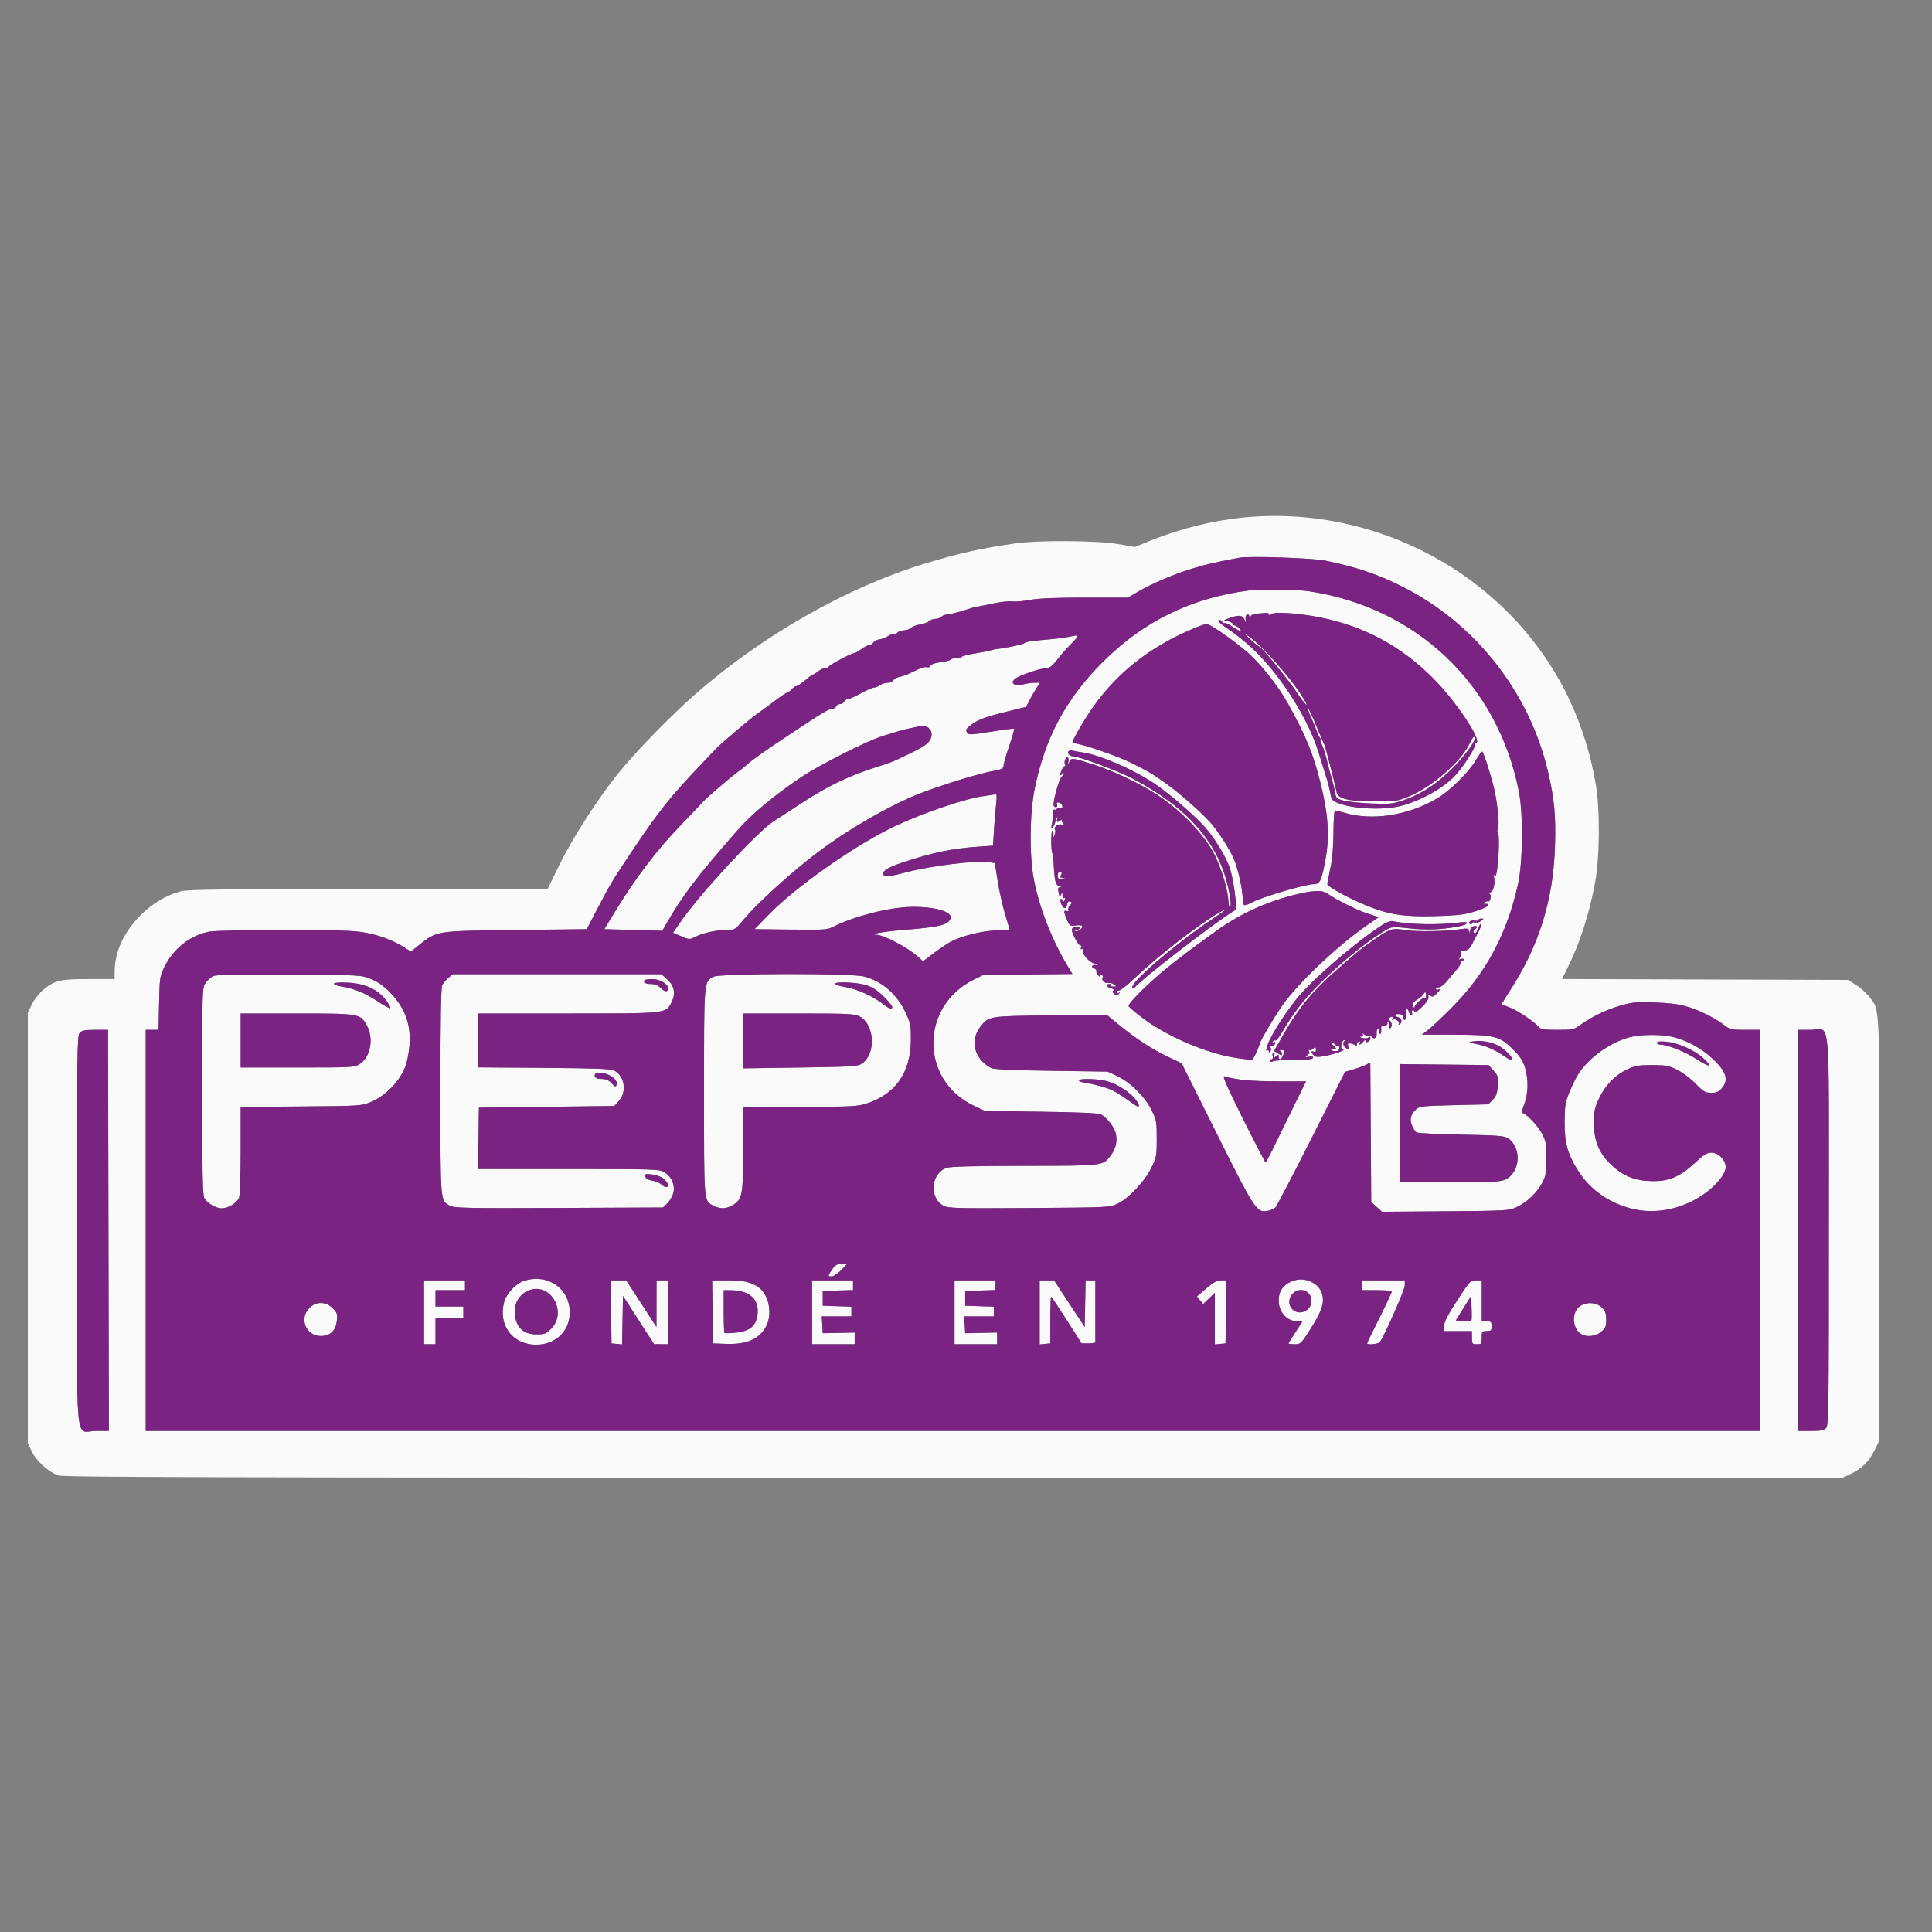
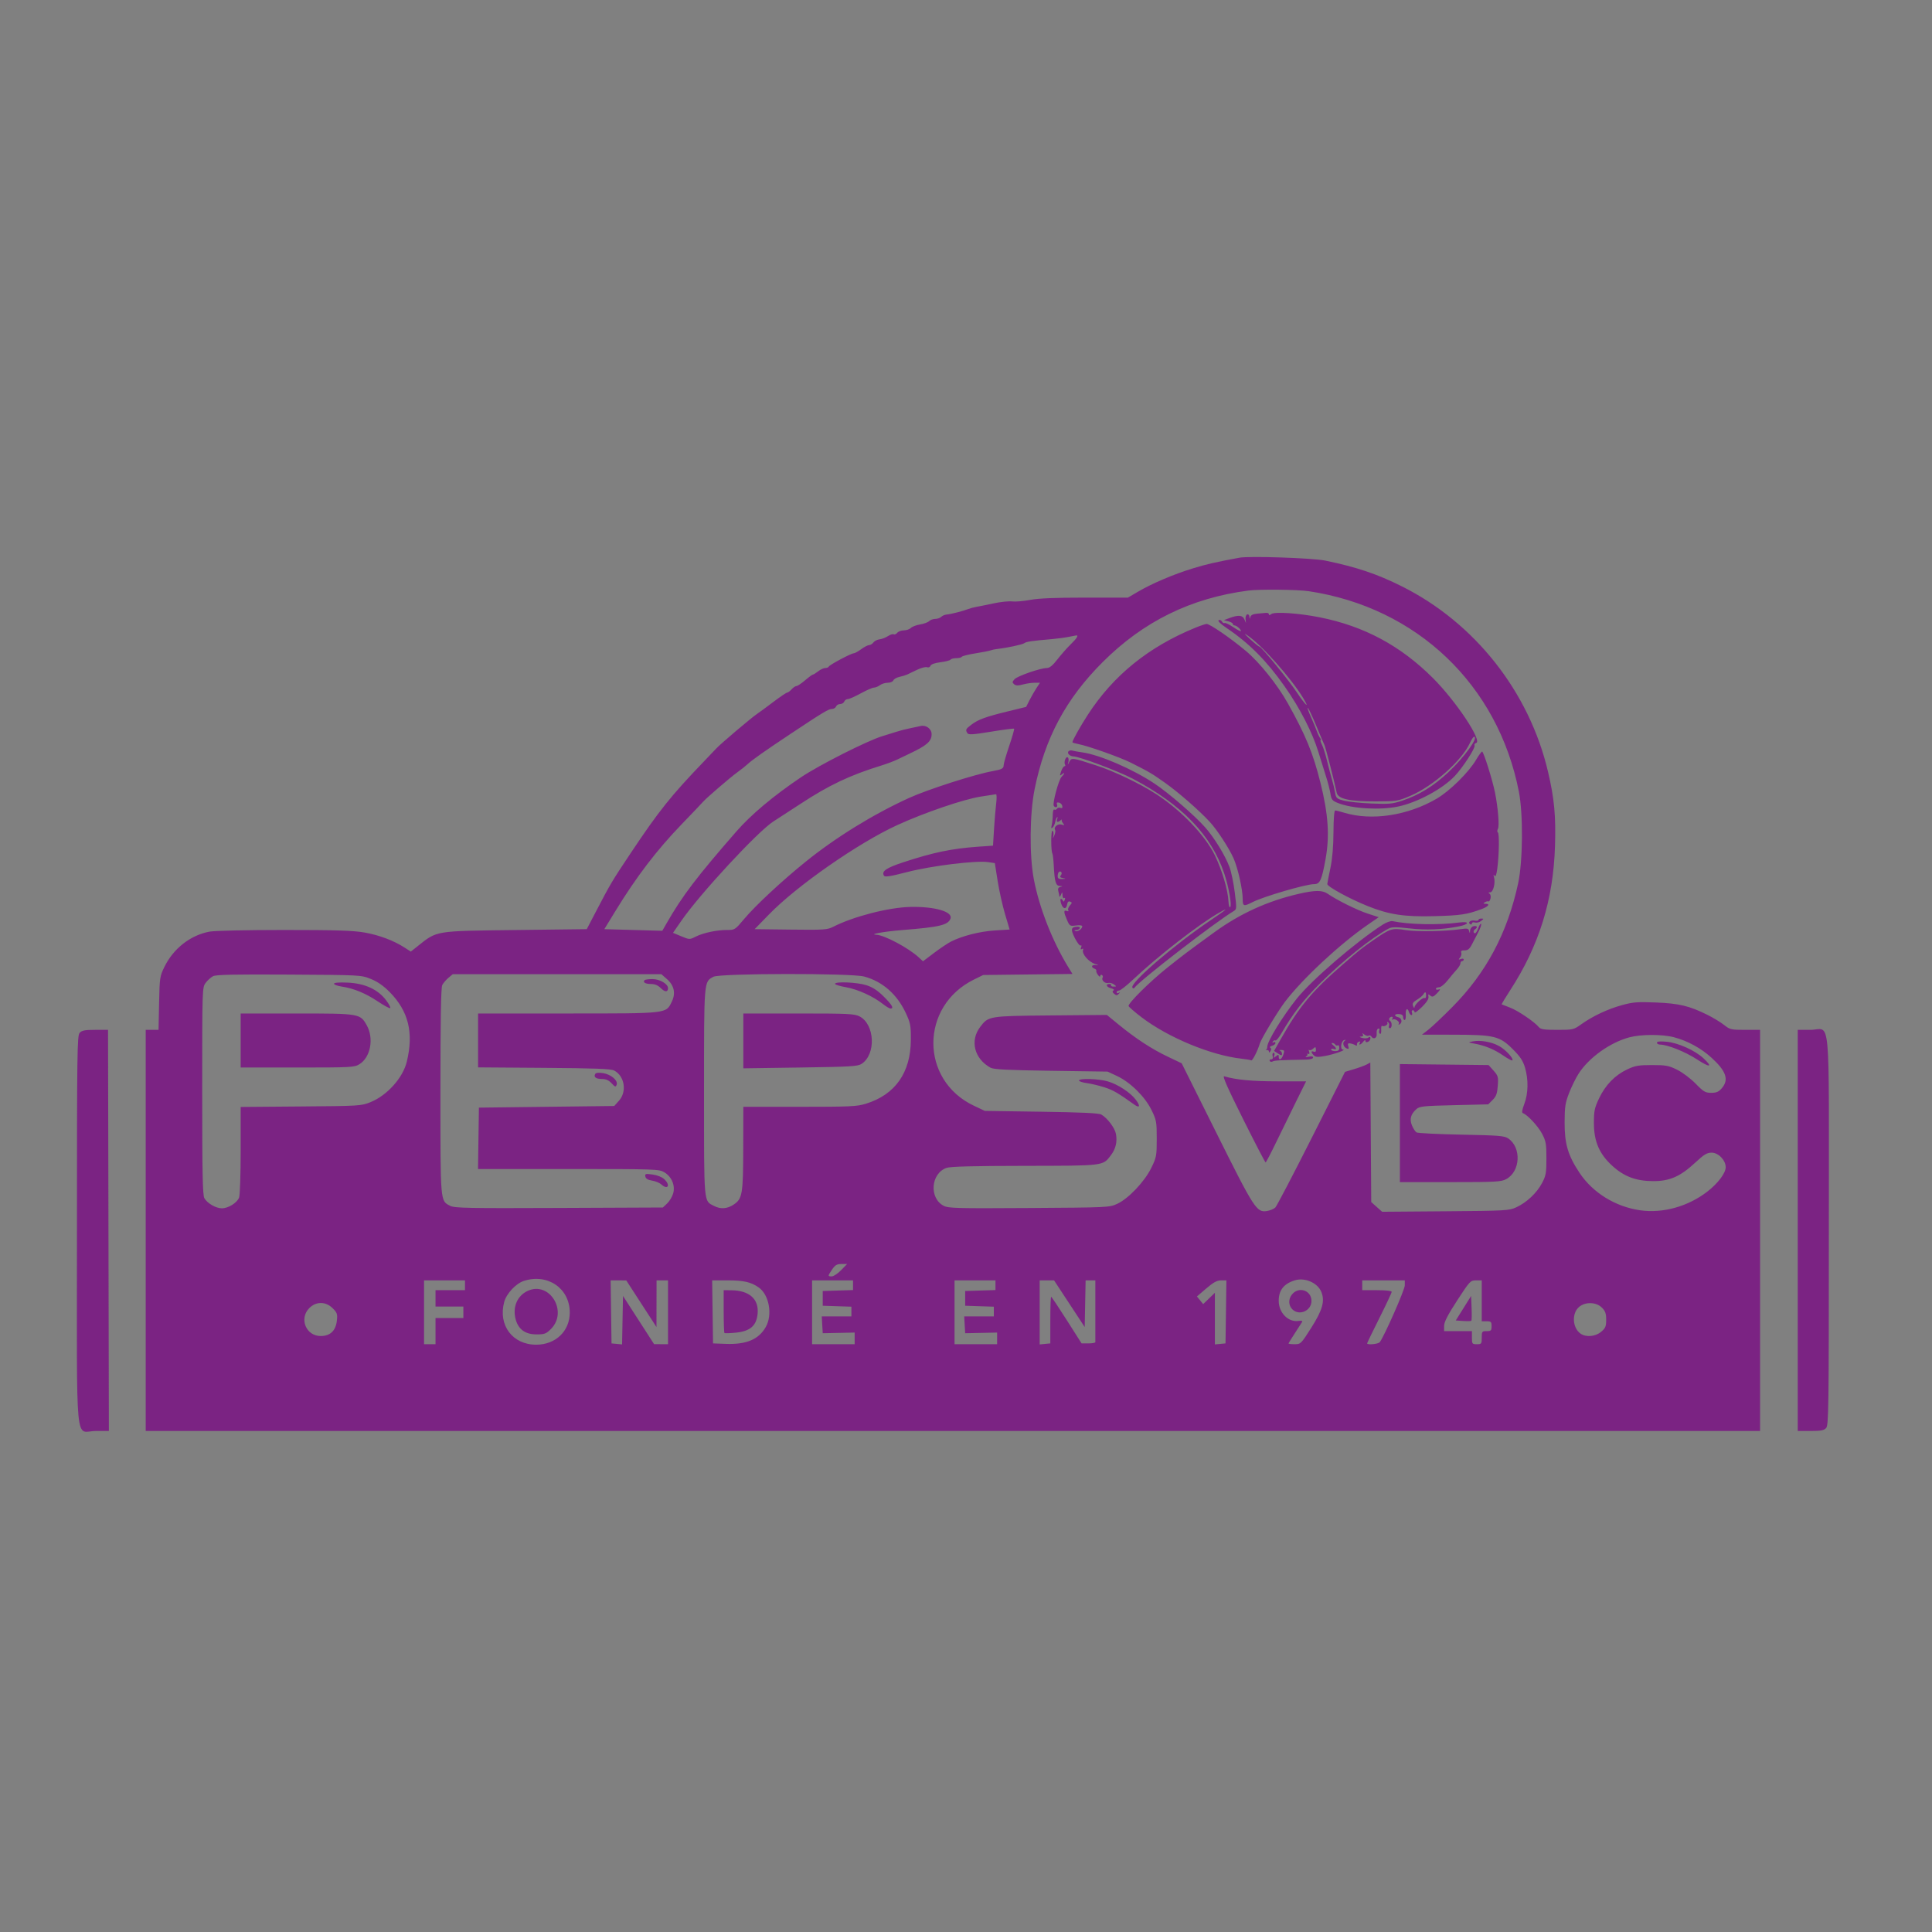
<svg xmlns="http://www.w3.org/2000/svg" width="1180" height="1180" viewBox="0 0 1180 1180" version="1.1">
  <rect x="0" y="0" width="1180" height="1180" fill="#808080" stroke="none" />
-   <path d="M 759 316.117 C 740.443 317.976, 720.524 322.951, 702.845 330.143 L 693.189 334.072 682.845 332.299 C 670.129 330.121, 634.282 329.852, 620.500 331.832 C 598.992 334.922, 586.435 337.715, 565.199 344.131 C 517.365 358.582, 465.225 388.290, 424 424.585 C 409.158 437.651, 387.658 459.795, 377.496 472.482 C 364.766 488.374, 349.794 511.639, 341.841 527.885 L 334.500 542.880 225 542.952 C 136.853 543.010, 114.525 543.285, 110.500 544.363 C 101.332 546.818, 92.879 551.895, 85.481 559.389 C 75.596 569.404, 70.041 581.563, 70.012 593.250 L 70 598 54.122 598 C 36.456 598, 33.608 598.676, 26.345 604.593 C 24.059 606.455, 21.022 610.322, 19.595 613.186 L 17 618.393 17 750 L 17 881.607 19.628 886.882 C 22.539 892.723, 29.620 899.003, 35.736 901.168 C 38.853 902.271, 132.769 902.500, 582.500 902.500 L 1125.500 902.500 1130.051 900.394 C 1136.704 897.316, 1141.549 892.619, 1144.710 886.182 L 1147.500 880.500 1147.765 752.057 C 1148.058 610.110, 1148.374 617.579, 1141.707 608.838 C 1139.905 606.476, 1136.232 603.183, 1133.544 601.521 L 1128.658 598.500 1041.324 598.234 L 953.991 597.968 957.353 591.234 C 964.931 576.058, 970.560 558.618, 974.212 539 C 977.083 523.580, 977.285 494.519, 974.630 479 C 971.163 458.737, 964.871 439.588, 955.901 422 C 919.540 350.707, 840.110 307.994, 759 316.117 M 757 340.626 C 742.533 343.302, 737.106 344.544, 728.690 347.108 C 717.041 350.656, 703.738 356.299, 695.123 361.349 L 688.893 365 662.696 365.001 C 644.454 365.002, 634.279 365.426, 629.185 366.397 C 625.162 367.165, 620.212 367.586, 618.185 367.334 C 616.158 367.082, 611.125 367.603, 607 368.491 C 602.875 369.379, 598.150 370.337, 596.500 370.621 C 594.850 370.904, 592.600 371.496, 591.500 371.935 C 588.455 373.151, 580.772 375.122, 578.300 375.322 C 577.089 375.420, 575.537 376.063, 574.850 376.750 C 574.162 377.438, 572.533 378, 571.229 378 C 569.924 378, 568.244 378.613, 567.496 379.361 C 566.747 380.110, 564.259 381.023, 561.968 381.389 C 559.677 381.756, 557.139 382.718, 556.329 383.528 C 555.520 384.337, 553.594 385, 552.051 385 C 550.508 385, 548.689 385.670, 548.009 386.489 C 547.329 387.308, 546.355 387.719, 545.843 387.403 C 545.331 387.086, 543.753 387.587, 542.337 388.515 C 540.920 389.443, 538.611 390.329, 537.204 390.483 C 535.797 390.637, 534.113 391.492, 533.463 392.382 C 532.812 393.272, 531.629 394, 530.834 394 C 530.039 394, 527.864 395.125, 526 396.500 C 524.136 397.875, 522.092 399, 521.456 399 C 519.874 399, 506.581 406.080, 506.167 407.144 C 505.983 407.615, 505.032 408, 504.052 408 C 503.072 408, 501.126 408.900, 499.727 410 C 498.329 411.100, 496.877 412, 496.501 412 C 496.125 412, 493.978 413.575, 491.729 415.500 C 489.480 417.425, 487.116 419, 486.475 419 C 485.834 419, 484.495 419.900, 483.500 421 C 482.505 422.100, 481.286 423, 480.792 423 C 480.298 423, 476.472 425.587, 472.291 428.750 C 468.109 431.913, 463.667 435.175, 462.420 436 C 459.094 438.200, 439.966 454.410, 437.500 457.118 C 436.950 457.722, 433.575 461.263, 430 464.987 C 409.715 486.116, 402.511 495.134, 385.189 521.083 C 373.719 538.266, 372.940 539.576, 363.936 556.835 L 358.371 567.500 314.936 568.028 C 265.288 568.632, 267.100 568.336, 255.205 577.793 L 250.911 581.207 247.205 578.808 C 240.504 574.469, 231.586 571.112, 222.592 569.544 C 215.598 568.324, 205.288 568, 173.505 568 C 150.472 568, 130.985 568.434, 127.921 569.015 C 116.261 571.226, 105.932 579.302, 100.442 590.500 C 97.613 596.270, 97.487 597.123, 97.164 612.750 L 96.828 629 92.914 629 L 89 629 89 751.500 L 89 874 582 874 L 1075 874 1075 751.500 L 1075 629 1065.894 629 C 1057.288 629, 1056.580 628.836, 1053.006 626.005 C 1050.926 624.357, 1046.361 621.585, 1042.862 619.844 C 1031.866 614.374, 1025.626 612.873, 1011.476 612.290 C 1000.198 611.826, 997.411 612.040, 990.677 613.888 C 981.950 616.282, 972.830 620.573, 965.748 625.616 C 961.119 628.912, 960.739 629, 951.120 629 C 943.100 629, 940.987 628.686, 939.872 627.326 C 937.221 624.093, 926.960 617.151, 922.255 615.407 C 919.640 614.438, 917.364 613.552, 917.198 613.437 C 917.032 613.323, 919.340 609.465, 922.328 604.864 C 940.025 577.617, 948.728 549.617, 949.742 516.663 C 950.311 498.180, 949.319 487.677, 945.457 471.272 C 933.966 422.462, 900.763 380.385, 856.154 358.099 C 841.027 350.542, 828.577 346.358, 809.406 342.389 C 801.732 340.801, 763.086 339.501, 757 340.626 M 762.500 360.689 C 727.421 365.241, 698.367 379.510, 673.429 404.436 C 650.972 426.882, 638.220 450.715, 631.901 482.052 C 628.878 497.041, 628.658 522.511, 631.426 537 C 634.757 554.440, 642.764 574.870, 652.464 590.678 L 655.028 594.857 627.764 595.178 L 600.500 595.500 594.876 598.263 C 561.851 614.488, 561.792 659.690, 594.777 675.315 L 601.500 678.500 636 679 C 660.369 679.353, 671.120 679.856, 672.613 680.712 C 676.325 682.841, 680.880 688.843, 681.569 692.514 C 682.484 697.393, 681.457 701.713, 678.440 705.668 C 673.510 712.131, 674.633 711.994, 625.800 712.056 C 594.178 712.097, 580.525 712.454, 578.094 713.306 C 568.524 716.660, 567.359 731.704, 576.303 736.432 C 579.203 737.965, 584.047 738.093, 628.500 737.811 C 676.833 737.504, 677.566 737.469, 682.362 735.257 C 689.209 732.097, 699.064 721.709, 703.158 713.335 C 706.330 706.847, 706.500 705.942, 706.500 695.500 C 706.500 685.146, 706.311 684.114, 703.290 677.940 C 699.326 669.841, 690.362 660.996, 682.281 657.209 L 676.500 654.500 642 654 C 615.398 653.614, 606.928 653.186, 605 652.128 C 595.093 646.690, 592.267 635.641, 598.636 627.249 C 603.720 620.550, 603.823 620.533, 641.761 620.190 L 676.023 619.880 683.261 625.799 C 693.800 634.416, 703.338 640.652, 713.117 645.319 L 721.735 649.433 743.117 692.312 C 766.212 738.623, 767.537 740.661, 773.875 739.633 C 775.793 739.322, 778.068 738.363, 778.931 737.502 C 779.794 736.642, 789.725 717.647, 801 695.293 L 821.500 654.648 827 653.002 C 830.025 652.097, 833.498 650.817, 834.719 650.159 L 836.938 648.963 837.219 691.564 L 837.500 734.166 840.826 737.136 L 844.152 740.107 882.826 739.804 C 919.879 739.513, 921.694 739.410, 926.122 737.363 C 932.461 734.432, 938.634 728.614, 941.827 722.563 C 944.207 718.053, 944.498 716.408, 944.498 707.500 C 944.498 698.592, 944.207 696.947, 941.827 692.437 C 939.370 687.780, 932.864 680.788, 930.143 679.881 C 929.353 679.617, 929.617 677.882, 931.001 674.239 C 933.427 667.854, 933.585 659.332, 931.411 652.013 C 930.196 647.921, 928.471 645.311, 924.080 640.920 C 915.959 632.799, 912.780 632.009, 888.068 631.966 L 868.500 631.933 872.500 628.814 C 874.700 627.098, 881.275 620.871, 887.110 614.976 C 907.741 594.134, 920.647 569.877, 927.213 539.604 C 930.130 526.155, 930.370 497.251, 927.679 483.500 C 914.906 418.228, 865.405 371.022, 799.308 361.082 C 792.579 360.069, 769.196 359.820, 762.500 360.689 M 767.812 374.807 C 765.365 375.010, 763.975 375.683, 763.678 376.807 C 763.289 378.283, 763.217 378.265, 763.116 376.667 C 763.052 375.658, 762.438 375.025, 761.750 375.260 C 761.063 375.494, 760.608 376.769, 760.741 378.093 L 760.982 380.500 760.023 378.250 C 758.931 375.686, 756.359 375.460, 751 377.456 L 747.500 378.759 750.250 379.488 C 751.763 379.889, 753 380.618, 753 381.108 C 753 381.599, 753.482 382, 754.071 382 C 755.301 382, 758.436 384.897, 757.846 385.487 C 757.630 385.703, 755.496 384.565, 753.103 382.958 C 750.710 381.350, 748.385 380.262, 747.937 380.539 C 747.489 380.816, 746.751 380.378, 746.297 379.566 C 745.843 378.755, 744.949 378.414, 744.310 378.809 C 743.588 379.255, 745.486 381.099, 749.324 383.680 C 762.914 392.820, 773.702 403.685, 784.604 419.212 C 794.018 432.619, 801.605 447.393, 805.295 459.500 C 806.804 464.450, 808.908 471.200, 809.970 474.500 C 811.033 477.800, 812.203 482.385, 812.569 484.689 C 813.160 488.397, 813.687 489.058, 817.165 490.449 C 825.915 493.950, 842.951 494.930, 854.077 492.571 C 865.837 490.078, 881.273 481.717, 888.637 473.851 C 893.507 468.647, 901.162 456.864, 900.608 455.422 C 900.335 454.709, 900.743 453.985, 901.516 453.813 C 905.703 452.881, 889.278 428.175, 875.045 413.994 C 855.274 394.296, 833.111 382.430, 806.001 377.027 C 793.216 374.480, 778.325 373.485, 776.437 375.053 C 775.507 375.824, 775 375.870, 775 375.185 C 775 374.601, 774.212 374.209, 773.250 374.312 C 772.288 374.415, 769.841 374.638, 767.812 374.807 M 730 383.429 C 701.500 395.098, 680.022 412.478, 664.464 436.463 C 659.783 443.679, 655 452.213, 655 453.349 C 655 453.585, 656.629 454.083, 658.620 454.457 C 664.413 455.543, 683.960 462.460, 690.500 465.737 C 701.922 471.461, 703.537 472.411, 711.722 478.221 C 719.847 483.989, 732.371 494.933, 738.827 501.906 C 743.367 506.811, 750.649 517.956, 753.445 524.282 C 756.069 530.218, 759 543.316, 759 549.107 C 759 553.568, 759.599 553.755, 765.019 550.990 C 771.774 547.544, 797.580 540, 802.613 540 C 806.180 540, 807.237 537.702, 809.582 524.847 C 812.183 510.586, 811.294 497.336, 806.428 477.857 C 801.963 459.982, 797.411 448.915, 786.537 429.500 C 780.188 418.165, 769.268 404.543, 760.942 397.574 C 751.480 389.654, 738.820 380.969, 736.911 381.088 C 736.135 381.137, 733.025 382.190, 730 383.429 M 763.500 390.355 C 766.250 392.868, 768.822 394.940, 769.215 394.962 C 770.480 395.030, 787.003 415.251, 792.294 423.207 C 797.482 431.009, 800.168 433.301, 795.920 426.303 C 788.513 414.098, 770.529 393.869, 761.978 388.124 C 759.411 386.400, 759.809 386.984, 763.500 390.355 M 652.385 389.034 C 650.121 389.483, 645.621 390.078, 642.385 390.357 C 630.109 391.415, 626.829 391.895, 625.682 392.802 C 624.596 393.660, 614.968 395.726, 609 396.381 C 607.625 396.532, 605.825 396.916, 605 397.236 C 604.175 397.555, 599.998 398.374, 595.718 399.055 C 591.438 399.736, 587.699 400.678, 587.409 401.147 C 587.119 401.616, 585.585 402, 584 402 C 582.415 402, 580.872 402.397, 580.572 402.883 C 580.272 403.369, 577.518 404.080, 574.451 404.463 C 570.958 404.899, 568.664 405.711, 568.309 406.637 C 567.983 407.486, 567.080 407.861, 566.185 407.517 C 565.328 407.189, 562.574 407.909, 560.064 409.118 C 557.554 410.326, 554.810 411.637, 553.967 412.031 C 553.124 412.424, 551.024 413.055, 549.301 413.434 C 547.577 413.812, 545.919 414.770, 545.615 415.561 C 545.311 416.352, 543.785 417, 542.223 417 C 540.660 417, 538.509 417.661, 537.441 418.468 C 536.374 419.276, 534.728 419.951, 533.784 419.968 C 532.841 419.986, 529.203 421.575, 525.701 423.500 C 522.199 425.425, 518.632 427, 517.774 427 C 516.916 427, 515.955 427.675, 515.638 428.500 C 515.322 429.325, 514.197 430, 513.138 430 C 512.080 430, 510.955 430.675, 510.638 431.500 C 510.322 432.325, 509.201 433, 508.147 433 C 506.064 433, 502.780 434.976, 482.736 448.295 C 467.082 458.696, 459.241 464.229, 456.500 466.808 C 455.400 467.844, 452.700 469.985, 450.500 471.566 C 446.121 474.714, 431.212 487.547, 429.311 489.804 C 428.657 490.581, 422.934 496.589, 416.594 503.157 C 401.120 519.186, 388.779 535.335, 375.831 556.500 L 369.101 567.500 386.801 568 L 404.500 568.500 407.375 563.500 C 416.872 546.981, 425.583 535.537, 449.747 507.833 C 458.742 497.519, 472.405 486.059, 489.173 474.764 C 500.253 467.300, 529.973 452.283, 539 449.587 C 542.025 448.684, 546.075 447.427, 548 446.795 C 549.925 446.163, 553.300 445.300, 555.500 444.877 C 557.700 444.454, 560.753 443.803, 562.285 443.430 C 565.603 442.624, 569 445.154, 569 448.432 C 569 452.773, 566.119 455.300, 555.417 460.347 C 553.262 461.363, 549.925 462.966, 548 463.910 C 546.075 464.854, 541.800 466.462, 538.500 467.483 C 519.009 473.513, 506.490 479.439, 488.961 490.933 C 482.615 495.095, 475.129 499.961, 472.327 501.746 C 462.882 507.764, 427.545 545.894, 416.189 562.321 L 411.050 569.754 416.107 571.856 C 421.080 573.922, 421.225 573.926, 424.832 572.102 C 429.470 569.756, 437.669 568, 443.987 568 C 448.797 568, 448.965 567.892, 454.526 561.250 C 461.301 553.158, 477.581 538.001, 492 526.361 C 510.469 511.450, 533.099 497.481, 555.069 487.428 C 566.431 482.229, 595.356 472.929, 606.247 470.974 C 611.994 469.942, 612.995 469.383, 613.018 467.191 C 613.028 466.261, 614.557 461, 616.416 455.500 C 618.275 450, 619.612 445.307, 619.386 445.072 C 619.161 444.836, 612.838 445.650, 605.334 446.882 C 594.244 448.702, 591.537 448.875, 590.861 447.810 C 589.559 445.757, 589.787 445.264, 593.250 442.634 C 597.449 439.446, 601.991 437.787, 615.610 434.465 L 626.720 431.756 628.808 427.628 C 629.956 425.358, 631.863 422.038, 633.046 420.250 L 635.196 417 631.848 417.006 C 630.007 417.009, 626.782 417.488, 624.682 418.071 C 621.832 418.863, 620.494 418.825, 619.407 417.922 C 618.139 416.870, 618.168 416.471, 619.637 414.849 C 621.426 412.872, 635.506 408, 639.430 408 C 641.055 408, 642.982 406.416, 645.817 402.750 C 648.050 399.863, 651.705 395.721, 653.939 393.547 C 657.762 389.826, 658.959 387.860, 657.250 388.110 C 656.837 388.170, 654.648 388.586, 652.385 389.034 M 800.580 437.680 C 802.020 440.881, 803.668 444.850, 804.244 446.500 C 804.819 448.150, 805.730 450.063, 806.268 450.750 C 806.805 451.438, 806.953 452, 806.597 452 C 806.240 452, 806.587 453.238, 807.368 454.750 C 808.148 456.262, 809.544 460.650, 810.469 464.500 C 811.395 468.350, 812.755 473.525, 813.493 476 C 814.230 478.475, 815.107 482.137, 815.441 484.137 C 815.999 487.482, 816.429 487.874, 820.774 489.009 C 823.373 489.688, 830.948 490.472, 837.606 490.751 C 848.288 491.199, 850.498 490.997, 856.393 489.036 C 866.723 485.598, 875.464 480.223, 884.558 471.716 C 894.225 462.674, 903.455 449.916, 900.250 450.026 C 899.837 450.040, 898.727 451.727, 897.782 453.776 C 892.761 464.664, 875.363 480.100, 861.389 486.065 C 853.806 489.302, 852.996 489.434, 840.500 489.466 C 824.178 489.509, 817.239 487.976, 816.422 484.149 C 814.795 476.529, 809.594 456.300, 808.927 455 C 808.503 454.175, 806.240 448.863, 803.896 443.196 C 801.552 437.529, 799.259 432.660, 798.799 432.376 C 798.339 432.092, 799.141 434.478, 800.580 437.680 M 652.456 459.071 C 651.733 460.240, 653.588 461.957, 655.604 461.985 C 659.216 462.035, 683.094 471.004, 691.803 475.582 C 721.784 491.342, 739.870 510.070, 747.735 533.500 C 750.454 541.602, 752.467 552.936, 751.377 554.010 C 750.877 554.502, 750.411 552.938, 750.292 550.368 C 749.981 543.646, 746.390 531.523, 742.029 522.476 C 736.176 510.334, 721.323 494.825, 706.162 485.026 C 696.124 478.538, 680.365 470.998, 669.500 467.485 C 654.679 462.692, 654.481 462.665, 653.140 465.267 C 652.011 467.459, 651.999 467.460, 652.535 465.334 C 652.836 464.143, 652.645 462.899, 652.113 462.570 C 650.955 461.854, 649.603 465.549, 650.494 466.991 C 650.837 467.546, 650.685 468, 650.157 468 C 649.628 468, 648.708 469.400, 648.111 471.112 C 647.166 473.822, 647.218 474.064, 648.513 472.989 C 650.531 471.315, 650.403 472.454, 648.342 474.515 C 646.593 476.264, 642.706 490.716, 643.597 492.157 C 644.528 493.663, 646.232 493.046, 645.610 491.427 C 645.183 490.314, 645.514 489.952, 646.742 490.189 C 647.696 490.373, 648.627 491.304, 648.811 492.258 C 649.039 493.442, 648.678 493.814, 647.674 493.428 C 646.864 493.118, 645.901 493.352, 645.532 493.948 C 645.163 494.545, 644.443 494.774, 643.931 494.457 C 643.419 494.141, 642.994 495.596, 642.986 497.691 C 642.979 499.786, 642.693 502.625, 642.350 504 C 641.886 505.866, 642.022 506.228, 642.887 505.427 C 643.525 504.836, 644.247 503.313, 644.492 502.041 C 644.737 500.770, 645.248 499.453, 645.628 499.115 C 646.008 498.777, 646.036 499.288, 645.691 500.250 C 644.993 502.194, 645.966 502.537, 647.792 500.992 C 648.447 500.437, 648.766 500.283, 648.500 500.650 C 648.235 501.016, 648.572 501.985, 649.251 502.802 C 650.292 504.057, 650.157 504.185, 648.383 503.622 C 646.134 502.908, 643.368 505.168, 644.416 506.864 C 644.739 507.387, 644.540 508.869, 643.974 510.158 C 642.964 512.453, 642.952 512.454, 643.378 510.251 C 643.617 509.014, 643.372 507.730, 642.833 507.397 C 641.844 506.786, 641.793 519.629, 642.777 521.373 C 643.048 521.853, 643.412 525.003, 643.585 528.373 C 644.112 538.611, 644.803 540.985, 647.295 541.116 C 649.124 541.212, 649.186 541.313, 647.657 541.707 C 646.326 542.050, 645.975 542.782, 646.394 544.341 C 646.712 545.529, 647.010 546.950, 647.057 547.500 C 647.103 548.050, 647.527 547.600, 648 546.500 C 648.812 544.611, 648.863 544.628, 648.930 546.809 C 648.968 548.079, 649.445 548.843, 649.989 548.507 C 650.580 548.142, 650.707 548.600, 650.305 549.648 C 649.892 550.724, 649.479 550.937, 649.233 550.199 C 649.013 549.540, 648.444 549, 647.969 549 C 647.493 549, 647.582 550.370, 648.166 552.045 C 649.340 555.415, 651.327 555.514, 651.812 552.227 C 652.019 550.829, 652.627 550.303, 653.605 550.679 C 654.886 551.170, 654.865 551.492, 653.445 553.061 C 652.543 554.058, 652.097 555.347, 652.454 555.926 C 652.848 556.563, 652.493 556.742, 651.552 556.382 C 649.557 555.616, 649.591 557.042, 651.684 561.873 C 653.294 565.591, 653.535 565.738, 657.184 565.248 C 659.423 564.948, 661 565.154, 661 565.746 C 661 567.313, 658.213 569.248, 656.784 568.673 C 655.953 568.340, 656.097 568.130, 657.191 568.079 C 659.502 567.971, 660.572 565.996, 658.309 566.015 C 654.081 566.051, 653.698 567.470, 656.449 572.900 C 657.891 575.745, 659.500 577.809, 660.024 577.485 C 660.571 577.147, 660.696 577.628, 660.319 578.612 C 659.875 579.769, 660.038 580.095, 660.819 579.612 C 661.526 579.175, 661.787 579.403, 661.490 580.198 C 660.624 582.509, 664.771 587.387, 668.714 588.698 C 670.888 589.420, 671.329 589.744, 669.750 589.459 C 666.858 588.936, 665.880 590.633, 668.494 591.636 C 669.316 591.952, 669.806 592.505, 669.583 592.866 C 669.360 593.227, 669.812 594.391, 670.589 595.452 C 671.365 596.514, 672 596.820, 672 596.132 C 672 595.445, 672.457 595.165, 673.016 595.510 C 673.575 595.856, 673.762 596.577, 673.430 597.113 C 672.513 598.598, 674.850 600.851, 676.787 600.349 C 677.729 600.104, 679.318 600.504, 680.317 601.238 C 682.052 602.511, 682.044 602.571, 680.141 602.571 C 679.044 602.571, 678.365 602.218, 678.632 601.786 C 678.900 601.354, 678.416 601, 677.559 601 C 675.025 601, 675.781 602.907, 678.595 603.613 C 680.168 604.008, 680.740 604.543, 680.048 604.971 C 679.241 605.469, 679.372 606.064, 680.495 606.996 C 681.802 608.080, 682.300 608.083, 683.292 607.011 C 684.239 605.988, 684.230 605.859, 683.250 606.412 C 682.563 606.800, 682 606.641, 682 606.059 C 682 605.477, 682.660 605, 683.466 605 C 684.272 605, 688.210 601.905, 692.216 598.122 C 707.208 583.964, 732.484 564.331, 744.500 557.509 C 751.164 553.726, 749.276 555.421, 739.500 561.996 C 717.351 576.895, 689.942 600.479, 691.620 603.194 C 691.983 603.782, 692.515 603.831, 692.875 603.309 C 695.815 599.056, 742.794 562.766, 753.586 556.412 C 755.331 555.384, 755.362 554.742, 754.149 545.015 C 753.441 539.345, 751.991 532.378, 750.926 529.532 C 748.265 522.419, 741.588 511.537, 736.059 505.303 C 729.508 497.916, 713.786 484.335, 705.117 478.575 C 691.717 469.672, 671.617 460.991, 661 459.522 C 658.525 459.180, 655.750 458.679, 654.834 458.409 C 653.918 458.139, 652.848 458.437, 652.456 459.071 M 901.500 464.127 C 897.013 471.738, 885.461 483.128, 877.500 487.793 C 859.848 498.135, 837.819 501.485, 821 496.386 C 818.525 495.636, 816.050 495.017, 815.500 495.011 C 814.886 495.005, 814.476 500.118, 814.439 508.250 C 814.399 516.873, 813.756 524.468, 812.599 530 C 811.621 534.675, 810.748 539.135, 810.660 539.910 C 810.486 541.440, 824.312 548.987, 835.453 553.444 C 848.458 558.647, 857.714 560.043, 876 559.560 C 892.049 559.136, 895.908 558.564, 904.750 555.298 C 909.105 553.689, 910.371 552.012, 907.250 551.985 C 905.798 551.972, 905.748 551.813, 906.952 551.051 C 907.751 550.545, 908.712 550.322, 909.089 550.555 C 909.465 550.787, 910.032 549.986, 910.349 548.775 C 910.672 547.539, 910.392 546.233, 909.712 545.801 C 908.861 545.260, 908.987 545.026, 910.139 545.015 C 912.022 544.998, 913.477 539.233, 912.488 535.706 C 912.056 534.165, 912.152 533.908, 912.807 534.852 C 913.462 535.797, 913.975 534.444, 914.513 530.352 C 915.613 521.976, 915.796 508.992, 914.823 508.390 C 914.367 508.109, 914.399 507.118, 914.893 506.189 C 915.848 504.395, 914.940 493.294, 913.079 484 C 911.541 476.319, 906.092 458.996, 905.221 459.020 C 904.824 459.031, 903.150 461.329, 901.500 464.127 M 599 486.529 C 588.483 488.182, 564.612 496.333, 548 503.945 C 524.247 514.828, 486.818 540.894, 469.708 558.469 L 460.916 567.500 482.960 567.769 C 503.354 568.018, 505.299 567.888, 508.935 566.033 C 521.263 559.744, 542.758 554.214, 556 553.924 C 570.996 553.596, 582.145 556.854, 580.520 561.088 C 579.013 565.015, 573.793 566.247, 551 568.056 C 539.881 568.938, 530.231 570.697, 535.280 570.921 C 540.210 571.140, 554.905 578.981, 561.118 584.707 L 563.735 587.120 570.448 582.040 C 574.140 579.245, 578.812 576.119, 580.830 575.092 C 587.692 571.601, 598.476 568.860, 607.572 568.293 L 616.644 567.727 613.842 558.304 C 612.301 553.121, 610.269 543.995, 609.326 538.025 L 607.611 527.169 603.485 526.550 C 596.171 525.453, 568.888 528.798, 554.223 532.590 C 543.829 535.277, 540.496 535.803, 539.907 534.850 C 538.244 532.158, 541.216 530.094, 551.739 526.634 C 570.042 520.614, 581.389 518.258, 597.500 517.130 L 606.500 516.500 607.113 506.427 C 607.450 500.887, 608.044 493.800, 608.435 490.677 C 608.825 487.555, 608.774 485.044, 608.322 485.097 C 607.870 485.150, 603.675 485.795, 599 486.529 M 646.639 532.694 C 646.288 533.046, 646 534.158, 646 535.167 C 646 536.533, 646.700 536.965, 648.750 536.864 C 651.194 536.743, 651.243 536.678, 649.192 536.287 C 647.398 535.944, 647.130 535.548, 647.990 534.512 C 649.107 533.166, 647.854 531.479, 646.639 532.694 M 793 545.977 C 774.170 550.335, 757.384 557.991, 741.726 569.365 C 725.250 581.333, 722.729 583.230, 712.985 591 C 702.361 599.471, 688.809 612.898, 689.302 614.463 C 689.482 615.033, 692.975 618.061, 697.065 621.190 C 713.326 633.635, 739.531 644.523, 758.228 646.605 C 761.128 646.927, 763.826 647.393, 764.225 647.639 C 764.938 648.080, 768.245 641.570, 769.461 637.331 C 770.272 634.506, 780.349 617.775, 784.718 612 C 795.298 598.018, 818.253 576.626, 835.290 564.874 L 842.081 560.190 835.290 557.975 C 828.802 555.858, 816.490 549.745, 810.846 545.837 C 807.624 543.607, 803.088 543.643, 793 545.977 M 903 561.861 C 903 562.335, 901.928 562.518, 900.617 562.267 C 898.129 561.791, 896.222 563.401, 897.984 564.490 C 898.543 564.835, 899 564.611, 899 563.992 C 899 563.361, 899.794 563.117, 900.802 563.437 C 901.794 563.752, 903.481 563.347, 904.552 562.536 C 906.312 561.206, 906.331 561.061, 904.750 561.032 C 903.788 561.014, 903 561.388, 903 561.861 M 844.500 564.752 C 827.931 575.439, 801.143 598.516, 791.976 610 C 783.225 620.963, 774 636.039, 774 639.377 C 774 640.178, 773.663 641.022, 773.250 641.253 C 772.837 641.483, 773.063 641.535, 773.750 641.367 C 774.438 641.200, 775.007 641.611, 775.015 642.281 C 775.025 643.063, 775.365 642.971, 775.963 642.026 C 776.555 641.089, 776.519 640.321, 775.863 639.915 C 775.295 639.564, 775.769 639.032, 776.915 638.732 C 778.062 638.433, 779 637.669, 779 637.035 C 779 636.401, 778.480 636.203, 777.845 636.595 C 777.124 637.041, 776.963 636.869, 777.415 636.138 C 777.813 635.494, 778.514 635.200, 778.974 635.484 C 779.434 635.768, 781.052 633.863, 782.569 631.250 C 789.691 618.991, 796.159 610.627, 806.391 600.443 C 820.042 586.856, 837.787 572.678, 847.997 567.202 C 850.033 566.109, 852.385 566.078, 860.769 567.031 C 870.985 568.192, 880.713 567.816, 890.750 565.874 C 897.420 564.583, 897.832 562.572, 891.250 563.436 C 878.639 565.093, 860.451 564.718, 850.500 562.598 C 849.400 562.363, 846.700 563.333, 844.500 564.752 M 902.907 566.838 C 902.300 568.577, 901.398 570, 900.902 570 C 899.686 570, 899.754 568.270, 901 567.500 C 902.762 566.411, 902.069 565.169, 900 565.710 C 898.846 566.012, 897.951 567.136, 897.884 568.367 C 897.785 570.194, 897.700 570.235, 897.292 568.654 C 896.891 567.096, 896.166 566.905, 892.658 567.430 C 883.139 568.856, 865.399 569.178, 858.418 568.051 C 850.132 566.715, 849.152 567.028, 838.500 574.422 C 831.480 579.295, 830.170 580.340, 820.093 589.103 C 801.183 605.547, 793.401 614.918, 782.231 634.690 L 778.169 641.881 780.585 643.463 C 782.620 644.797, 783 644.820, 783 643.606 C 783 642.815, 782.438 641.950, 781.750 641.685 C 781.063 641.420, 781.457 641.250, 782.627 641.305 C 784.513 641.396, 784.644 641.724, 783.779 644.204 C 782.717 647.251, 781 647.976, 781 645.378 C 781 643.980, 780.766 643.945, 779.313 645.128 C 777.835 646.329, 777.707 646.282, 778.281 644.750 C 778.654 643.755, 778.469 643, 777.852 643 C 777.255 643, 777.002 643.900, 777.290 645 C 777.637 646.328, 777.320 647, 776.347 647 C 775.541 647, 775.165 647.457, 775.510 648.016 C 775.856 648.575, 776.670 648.703, 777.319 648.300 C 778.368 647.649, 781.922 647.452, 797.750 647.168 C 800.252 647.123, 802 646.617, 802 645.938 C 802 645.190, 801.031 645.008, 799.250 645.422 C 797.448 645.841, 796.970 645.747, 797.863 645.151 C 798.613 644.651, 798.838 644.036, 798.363 643.785 C 797.888 643.534, 798.113 643.484, 798.861 643.675 C 799.788 643.912, 800.011 643.470, 799.558 642.292 C 799.193 641.340, 799.219 640.886, 799.616 641.283 C 800.013 641.680, 801.067 641.344, 801.959 640.537 C 803.399 639.234, 803.596 639.284, 803.723 640.978 C 803.820 642.254, 803.392 642.704, 802.434 642.336 C 800.603 641.634, 800.592 642.735, 802.411 644.554 C 803.550 645.693, 804.901 645.766, 809.421 644.930 C 814.989 643.901, 822.697 641.114, 820.184 641.039 C 818.351 640.985, 819.087 635.765, 821 635.251 C 822.146 634.943, 822.197 635.062, 821.216 635.754 C 819.691 636.830, 820.541 639.610, 822.643 640.416 C 823.760 640.845, 823.973 640.490, 823.497 638.989 C 823.006 637.444, 823.274 637.056, 824.681 637.275 C 825.682 637.430, 827.074 637.916, 827.775 638.353 C 828.564 638.846, 828.945 638.692, 828.775 637.949 C 828.624 637.290, 829.125 636.523, 829.889 636.245 C 830.740 635.936, 831.008 636.178, 830.580 636.870 C 829.458 638.687, 831.152 638.168, 832.608 636.250 C 833.379 635.235, 833.950 635.012, 833.968 635.719 C 834.015 637.493, 837 636.068, 837 634.271 C 837 633.211, 836.624 633.045, 835.750 633.719 C 835.063 634.249, 833.375 634.349, 832 633.941 C 830.272 633.428, 830.059 633.169, 831.309 633.100 C 832.478 633.035, 832.852 632.558, 832.367 631.750 C 831.832 630.859, 832.089 630.883, 833.264 631.836 C 834.171 632.571, 835.351 632.901, 835.887 632.570 C 836.423 632.238, 837.144 632.425, 837.490 632.984 C 838.845 635.177, 841.148 634.039, 840.822 631.337 C 840.641 629.842, 841.049 628.490, 841.751 628.254 C 842.518 627.996, 842.781 628.406, 842.433 629.315 C 842.120 630.131, 842.299 631.067, 842.832 631.396 C 843.387 631.739, 843.714 630.742, 843.597 629.060 C 843.485 627.446, 843.715 626.324, 844.107 626.566 C 845.353 627.336, 848.015 625.834, 847.340 624.741 C 846.970 624.142, 847.169 623.986, 847.802 624.378 C 848.413 624.755, 848.659 625.725, 848.349 626.532 C 848.040 627.339, 848.284 628, 848.893 628 C 850.282 628, 850.355 624.338, 848.984 623.490 C 847.818 622.770, 848.624 621, 850.118 621 C 850.668 621, 850.794 621.563, 850.399 622.250 C 850.003 622.938, 850.036 623.178, 850.471 622.785 C 851.642 621.728, 855.170 623.916, 854.373 625.205 C 853.962 625.871, 854.149 626.026, 854.845 625.595 C 856.690 624.455, 856.181 621.860, 854 621.290 C 851.164 620.548, 851.516 619.184, 854.499 619.356 C 856.158 619.451, 856.999 620.089, 856.999 621.250 C 857 622.212, 857.405 623, 857.900 623 C 858.396 623, 858.706 621.624, 858.589 619.942 C 858.340 616.351, 859.575 615.084, 860.495 617.985 C 860.847 619.093, 861.540 620, 862.036 620 C 862.532 620, 862.678 619.325, 862.362 618.500 C 862.045 617.675, 862.284 617, 862.893 617 C 863.502 617, 864 617.544, 864 618.208 C 864 618.873, 865.988 617.465, 868.418 615.080 C 871.353 612.200, 872.709 610.086, 872.458 608.783 C 872.140 607.131, 872.320 607.021, 873.598 608.081 C 874.859 609.128, 875.568 608.867, 877.807 606.533 C 879.677 604.583, 879.965 603.911, 878.750 604.331 C 877.788 604.665, 877 604.501, 877 603.969 C 877 603.436, 877.862 603, 878.916 603 C 879.973 603, 882.326 601.112, 884.166 598.786 C 886 596.468, 888.513 593.477, 889.750 592.140 C 890.987 590.802, 892 589.099, 892 588.354 C 892 587.609, 892.450 587, 893 587 C 893.550 587, 894 586.564, 894 586.031 C 894 585.499, 893.212 585.358, 892.250 585.719 C 890.769 586.274, 890.695 586.135, 891.767 584.814 C 892.464 583.956, 892.790 582.615, 892.490 581.835 C 892.106 580.833, 892.698 580.429, 894.510 580.458 C 896.447 580.490, 897.522 579.643, 898.901 577 C 899.906 575.075, 901.734 571.558, 902.965 569.184 C 904.195 566.811, 904.933 564.600, 904.605 564.272 C 904.277 563.944, 903.513 565.099, 902.907 566.838 M 130.096 596.243 C 128.774 596.934, 126.749 598.770, 125.596 600.323 C 123.520 603.120, 123.500 603.743, 123.500 666.323 C 123.500 716.666, 123.767 729.968, 124.814 731.804 C 126.607 734.947, 131.865 737.993, 135.500 737.993 C 139.443 737.993, 144.801 734.654, 146.025 731.434 C 146.569 730.004, 147 717.204, 147 702.481 L 147 676.092 183.750 675.796 C 219.526 675.508, 220.652 675.438, 226.247 673.179 C 236.416 669.073, 246.040 658.373, 248.444 648.500 C 252.756 630.798, 249.514 617.581, 237.999 605.913 C 234.200 602.063, 230.621 599.575, 226.493 597.913 C 220.513 595.505, 220.401 595.499, 176.500 595.243 C 142.703 595.046, 131.943 595.278, 130.096 596.243 M 273.844 597.255 C 272.384 598.490, 270.696 600.483, 270.094 601.684 C 269.337 603.196, 269 623.144, 269 666.484 C 269 735.239, 268.835 733.312, 275.009 736.505 C 277.612 737.851, 285.921 738.009, 341.412 737.772 L 404.840 737.500 407.437 735.060 C 408.865 733.718, 410.520 730.996, 411.115 729.012 C 412.551 724.216, 410.332 718.782, 405.810 716.026 C 402.596 714.066, 400.902 714.007, 347.228 714.004 L 291.956 714 292.228 695.250 L 292.500 676.500 333.833 676 L 375.166 675.500 378.083 672.234 C 383.029 666.697, 381.471 657.134, 375.085 653.835 C 373.084 652.802, 363.400 652.434, 332.250 652.207 L 292 651.915 292 635.457 L 292 619 346.750 618.998 C 408.257 618.997, 406.705 619.172, 410.306 611.806 C 412.804 606.695, 411.776 601.888, 407.355 598.007 L 403.930 595 340.215 595.005 L 276.500 595.010 273.844 597.255 M 435.763 596.565 C 429.861 599.768, 430 598.067, 430 666.986 C 430 736.397, 429.725 733.255, 436.099 736.551 C 440.113 738.627, 444.195 738.342, 448.102 735.715 C 453.416 732.142, 453.881 729.402, 453.944 701.250 L 454 676 488.411 676 C 519.375 676, 523.432 675.810, 528.909 674.105 C 546.822 668.530, 556.232 655.109, 556.328 635 C 556.369 626.442, 556.067 624.839, 553.290 618.840 C 547.942 607.287, 538.969 599.408, 527.764 596.425 C 519.824 594.311, 439.692 594.433, 435.763 596.565 M 393.694 598.639 C 392.412 599.921, 394.200 601, 397.604 601 C 399.997 601, 401.881 601.790, 403.610 603.519 C 406.145 606.054, 408 606.051, 408 603.514 C 408 600.944, 402.945 598, 398.532 598 C 396.223 598, 394.046 598.288, 393.694 598.639 M 204 600.836 C 204 601.409, 206.137 602.189, 208.750 602.569 C 215.900 603.611, 223.385 606.692, 230.737 611.622 C 234.370 614.059, 237.763 615.912, 238.276 615.741 C 238.790 615.570, 237.700 613.421, 235.855 610.965 C 230.828 604.275, 222.805 600.599, 212.250 600.147 C 206.973 599.922, 204 600.170, 204 600.836 M 510 600.897 C 510 601.391, 512.984 602.314, 516.632 602.950 C 523.750 604.189, 533.249 608.485, 539.144 613.129 C 541.148 614.708, 543.286 616, 543.894 616 C 546.142 616, 544.865 613.736, 539.750 608.650 C 535.984 604.907, 532.984 602.946, 529.135 601.716 C 523.530 599.923, 510 599.344, 510 600.897 M 869.300 607.379 C 868.860 608.137, 867.104 609.600, 865.399 610.629 C 862.934 612.116, 862.457 612.910, 863.078 614.500 C 863.508 615.600, 863.891 615.916, 863.930 615.202 C 864.025 613.447, 869.032 608.902, 870.126 609.578 C 870.607 609.875, 871 609.191, 871 608.059 C 871 605.664, 870.427 605.435, 869.300 607.379 M 147 635.500 L 147 652 181.632 652 C 214.609 652, 216.420 651.904, 219.526 649.984 C 226.338 645.774, 228.498 634.218, 223.976 626.172 C 219.981 619.064, 219.601 619, 181.099 619 L 147 619 147 635.500 M 453.999 635.750 L 453.998 652.500 488.796 652 C 519.797 651.555, 523.886 651.308, 526.276 649.741 C 535.184 643.898, 534.333 625.542, 524.931 620.752 C 521.866 619.189, 517.904 619.003, 487.750 619.002 L 454 619 453.999 635.750 M 48.655 630.829 C 47.135 632.509, 47 642.331, 47 751.674 C 47 889.143, 45.567 874, 58.579 874 L 66.500 874 66.242 751.500 L 65.984 629 58.147 629 C 51.825 629, 49.990 629.353, 48.655 630.829 M 1098 751.500 L 1098 874 1105.845 874 C 1112.175 874, 1114.010 873.647, 1115.345 872.171 C 1116.865 870.491, 1117 860.669, 1117 751.326 C 1117 614.003, 1118.389 629, 1105.671 629 L 1098 629 1098 751.500 M 995.112 633.581 C 983.298 636.758, 970.426 645.986, 964.136 655.788 C 962.455 658.408, 959.856 663.690, 958.362 667.526 C 956.006 673.573, 955.641 675.962, 955.610 685.500 C 955.567 698.649, 957.644 705.675, 964.722 716.329 C 972.784 728.465, 986.553 736.990, 1001.643 739.189 C 1015.499 741.209, 1030.898 736.951, 1042.718 727.832 C 1049.248 722.794, 1054 716.496, 1054 712.880 C 1054 708.611, 1049.527 704, 1045.386 704 C 1042.564 704, 1040.780 705.088, 1035.407 710.086 C 1026.239 718.616, 1019.726 721.458, 1009.500 721.392 C 999.146 721.326, 991.878 718.569, 984.659 711.971 C 976.814 704.801, 973.511 697.111, 973.505 686 C 973.501 678.533, 973.883 676.691, 976.651 670.849 C 980.515 662.693, 986.392 656.646, 993.852 653.148 C 998.719 650.866, 1000.814 650.500, 1009 650.500 C 1017.421 650.500, 1019.159 650.824, 1024.306 653.351 C 1027.547 654.942, 1032.540 658.689, 1035.606 661.828 C 1040.495 666.836, 1041.545 667.455, 1045.156 667.455 C 1048.353 667.455, 1049.720 666.865, 1051.606 664.672 C 1056.086 659.463, 1054.352 654.264, 1045.405 646.087 C 1038.943 640.181, 1030.667 635.669, 1022.297 633.489 C 1015.157 631.629, 1002.206 631.673, 995.112 633.581 M 899.500 636.059 C 896.512 636.665, 896.516 636.670, 900.500 637.398 C 906.966 638.578, 912.691 640.942, 918.107 644.667 C 920.896 646.586, 923.402 647.931, 923.677 647.656 C 924.692 646.641, 919.692 641.195, 915.661 638.926 C 911.081 636.347, 904.147 635.118, 899.500 636.059 M 1012 636.861 C 1012 637.488, 1012.853 638, 1013.895 638 C 1018.371 638, 1029.312 642.371, 1036.373 646.981 C 1044.437 652.245, 1046.370 651.972, 1040.466 646.403 C 1035.367 641.594, 1024.904 636.892, 1017.887 636.256 C 1013.838 635.889, 1012 636.078, 1012 636.861 M 814.250 638.392 C 816.393 640.019, 816.549 641.425, 814.500 640.638 C 813.675 640.322, 813 640.499, 813 641.031 C 813 641.564, 814.125 642, 815.500 642 C 817.357 642, 818 641.471, 818 639.941 C 818 638.809, 817.581 638.141, 817.069 638.457 C 816.557 638.774, 815.856 638.575, 815.510 638.016 C 815.165 637.457, 814.346 637.014, 813.691 637.032 C 813.033 637.049, 813.284 637.659, 814.250 638.392 M 855 685.954 L 855 722 885.766 722 C 913.652 722, 916.850 721.829, 919.938 720.173 C 928.644 715.504, 929.365 700.877, 921.164 695.309 C 918.816 693.714, 915.417 693.441, 892.500 693 C 878.200 692.725, 865.892 692.108, 865.148 691.628 C 864.404 691.148, 863.170 689.257, 862.405 687.426 C 860.801 683.589, 861.588 680.567, 864.987 677.500 C 867.012 675.673, 869.009 675.457, 888.083 675 L 908.961 674.500 911.663 671.794 C 913.838 669.617, 914.449 667.935, 914.793 663.183 C 915.187 657.733, 914.987 657.017, 912.194 653.889 L 909.167 650.500 882.083 650.204 L 855 649.908 855 685.954 M 363.567 655.892 C 362.395 657.787, 363.972 659, 367.607 659 C 370.089 659, 371.798 659.758, 373.530 661.627 C 375.675 663.941, 376.044 664.050, 376.623 662.540 C 377.607 659.975, 373.223 656.198, 368.376 655.434 C 365.765 655.023, 364 655.191, 363.567 655.892 M 759.204 683.421 C 766.507 698.039, 772.711 709.991, 772.991 709.980 C 773.271 709.969, 776.266 704.232, 779.646 697.230 C 783.026 690.229, 788.477 679.086, 791.761 672.469 L 797.730 660.438 780.115 660.438 C 764.731 660.437, 754.983 659.514, 747.713 657.369 C 746.435 656.992, 749.706 664.409, 759.204 683.421 M 659 659.939 C 659 660.455, 661.138 661.166, 663.750 661.518 C 666.362 661.871, 671.214 663.027, 674.532 664.088 C 679.828 665.782, 682.798 667.500, 692.781 674.639 C 696.171 677.064, 696.636 675.522, 693.682 671.650 C 690.288 667.200, 682.846 662.329, 676.614 660.478 C 671.095 658.839, 659 658.469, 659 659.939 M 394.159 718.585 C 394.409 719.884, 395.683 720.658, 398.257 721.077 C 400.312 721.411, 402.818 722.430, 403.825 723.342 C 407.886 727.017, 409.701 723.946, 405.693 720.182 C 404.338 718.908, 401.410 717.744, 398.591 717.357 C 394.253 716.763, 393.830 716.880, 394.159 718.585 M 508.250 775.319 C 505.502 779.355, 505.490 779.571, 508.006 779.571 C 509.110 779.571, 511.676 777.868, 513.709 775.786 L 517.406 772 513.953 772.007 C 511.170 772.012, 510.064 772.655, 508.250 775.319 M 320.047 782.305 C 315.130 783.872, 309.334 790.047, 307.945 795.197 C 304.101 809.450, 313.113 821.393, 327.639 821.295 C 339.462 821.214, 348.015 812.940, 347.994 801.601 C 347.968 786.919, 334.577 777.673, 320.047 782.305 M 790.942 781.951 C 784.144 784.007, 781 787.975, 781 794.500 C 781 801.787, 786.814 807.695, 793.079 806.775 C 794.890 806.509, 795.673 806.743, 795.273 807.431 C 794.931 808.019, 792.930 811.119, 790.826 814.321 C 788.721 817.522, 787 820.335, 787 820.571 C 787 820.807, 788.688 821, 790.751 821 C 794.414 821, 794.653 820.763, 800.879 810.956 C 807.794 800.064, 809.317 794.594, 806.996 788.991 C 804.725 783.508, 796.996 780.119, 790.942 781.951 M 259 801.500 L 259 821 262.500 821 L 266 821 266 813 L 266 805 274.500 805 L 283 805 283 801.500 L 283 798 274.500 798 L 266 798 266 793 L 266 788 275 788 L 284 788 284 785 L 284 782 271.500 782 L 259 782 259 801.500 M 373.228 801.250 L 373.500 820.500 376.723 820.811 L 379.946 821.123 380.223 806.311 L 380.500 791.500 390 806.234 L 399.500 820.968 403.750 820.984 L 408 821 408 801.500 L 408 782 404.500 782 L 401 782 400.973 796.250 L 400.946 810.500 391.723 796.267 L 382.500 782.034 377.728 782.017 L 372.957 782 373.228 801.250 M 435.228 801.250 L 435.500 820.500 443.238 820.792 C 455.872 821.268, 463.400 818.094, 467.718 810.470 C 471.967 802.969, 469.770 790.767, 463.367 786.304 C 458.635 783.006, 454.186 782, 444.329 782 L 434.957 782 435.228 801.250 M 496 801.500 L 496 821 509 821 L 522 821 522 817.441 L 522 813.883 512.250 814.084 L 502.500 814.285 502.198 809.142 L 501.895 804 510.948 804 L 520 804 520 801.039 L 520 798.078 511.250 797.789 L 502.500 797.500 502.500 793 L 502.500 788.500 511.750 788.212 L 521 787.925 521 784.962 L 521 782 508.500 782 L 496 782 496 801.500 M 583 801.500 L 583 821 596 821 L 609 821 609 817.441 L 609 813.883 599.250 814.084 L 589.500 814.285 589.198 809.142 L 588.895 804 597.948 804 L 607 804 607 801.039 L 607 798.078 598.250 797.789 L 589.500 797.500 589.500 793 L 589.500 788.500 598.750 788.212 L 608 787.925 608 784.962 L 608 782 595.500 782 L 583 782 583 801.500 M 635 801.563 L 635 821.127 638.250 820.813 L 641.500 820.500 641.500 806.249 C 641.500 798.411, 641.725 792.012, 642 792.028 C 642.275 792.044, 646.570 798.457, 651.544 806.279 L 660.589 820.500 664.794 820.500 C 667.107 820.500, 669 820.163, 669 819.750 C 669 819.337, 669 810.675, 669 800.500 L 669 782 666.027 782 L 663.055 782 662.777 796.250 L 662.500 810.500 653.139 796.250 L 643.779 782 639.389 782 L 635 782 635 801.563 M 736.770 786.923 L 731.040 791.828 732.946 794.164 L 734.852 796.500 738.426 793.054 L 742 789.608 742 805.367 L 742 821.127 745.250 820.813 L 748.500 820.500 748.772 801.250 L 749.043 782 745.772 782.009 C 743.307 782.016, 741.087 783.227, 736.770 786.923 M 832 785 L 832 788 841 788 C 846.407 788, 850 788.404, 850 789.012 C 850 789.569, 846.625 796.764, 842.500 805 C 838.375 813.236, 835 820.206, 835 820.488 C 835 821.582, 841.808 820.931, 842.715 819.750 C 845.466 816.165, 858 787.731, 858 785.073 L 858 782 845 782 L 832 782 832 785 M 890.010 794.250 C 884.248 803.106, 882.035 807.400, 882.020 809.750 L 882 813 890.500 813 L 899 813 899 817 C 899 820.778, 899.167 821, 902 821 C 904.833 821, 905 820.778, 905 817 C 905 813.222, 905.167 813, 908 813 C 910.667 813, 911 812.667, 911 810 C 911 807.333, 910.667 807, 908 807 L 905 807 905 794.500 L 905 782 901.490 782 C 898.102 782, 897.705 782.424, 890.010 794.250 M 322.415 788.374 C 315.939 791.294, 312.927 798.300, 314.937 805.768 C 316.600 811.943, 320.819 815, 327.677 815 C 332.595 815, 333.562 814.638, 336.510 811.690 C 347.081 801.119, 335.744 782.364, 322.415 788.374 M 442 800.833 C 442 807.892, 442.212 813.879, 442.472 814.138 C 442.731 814.398, 445.932 814.300, 449.585 813.922 C 458.244 813.026, 462.043 809.678, 462.727 802.343 C 463.558 793.428, 457.696 788.187, 446.750 788.056 L 442 788 442 800.833 M 789.016 790.707 C 786.796 793.529, 786.922 797.290, 789.316 799.684 C 793.510 803.879, 801 800.608, 801 794.582 C 801 788.020, 793.131 785.476, 789.016 790.707 M 893.816 799.015 L 889.131 806.500 893.673 806.809 C 896.171 806.979, 898.412 806.921, 898.654 806.680 C 898.895 806.438, 898.959 802.931, 898.796 798.886 L 898.500 791.530 893.816 799.015 M 188.923 798.923 C 182.539 805.308, 186.887 816, 195.867 816 C 201.626 816, 205.043 812.798, 205.723 806.765 C 206.198 802.552, 205.952 801.798, 203.202 799.048 C 198.957 794.803, 193.094 794.752, 188.923 798.923 M 964.672 798.043 C 959.869 801.821, 960.250 810.961, 965.360 814.540 C 968.710 816.886, 974.401 816.375, 977.923 813.411 C 980.568 811.186, 981 810.152, 981 806.047 C 981 802.222, 980.476 800.749, 978.364 798.636 C 974.995 795.267, 968.556 794.989, 964.672 798.043" stroke="none" fill="#fbfafb" fill-rule="evenodd" />
  <path d="M 757 340.626 C 742.533 343.302, 737.106 344.544, 728.690 347.108 C 717.041 350.656, 703.738 356.299, 695.123 361.349 L 688.893 365 662.696 365.001 C 644.454 365.002, 634.279 365.426, 629.185 366.397 C 625.162 367.165, 620.212 367.586, 618.185 367.334 C 616.158 367.082, 611.125 367.603, 607 368.491 C 602.875 369.379, 598.150 370.337, 596.500 370.621 C 594.850 370.904, 592.600 371.496, 591.500 371.935 C 588.455 373.151, 580.772 375.122, 578.300 375.322 C 577.089 375.420, 575.537 376.063, 574.850 376.750 C 574.162 377.438, 572.533 378, 571.229 378 C 569.924 378, 568.244 378.613, 567.496 379.361 C 566.747 380.110, 564.259 381.023, 561.968 381.389 C 559.677 381.756, 557.139 382.718, 556.329 383.528 C 555.520 384.337, 553.594 385, 552.051 385 C 550.508 385, 548.689 385.670, 548.009 386.489 C 547.329 387.308, 546.355 387.719, 545.843 387.403 C 545.331 387.086, 543.753 387.587, 542.337 388.515 C 540.920 389.443, 538.611 390.329, 537.204 390.483 C 535.797 390.637, 534.113 391.492, 533.463 392.382 C 532.812 393.272, 531.629 394, 530.834 394 C 530.039 394, 527.864 395.125, 526 396.500 C 524.136 397.875, 522.092 399, 521.456 399 C 519.874 399, 506.581 406.080, 506.167 407.144 C 505.983 407.615, 505.032 408, 504.052 408 C 503.072 408, 501.126 408.900, 499.727 410 C 498.329 411.100, 496.877 412, 496.501 412 C 496.125 412, 493.978 413.575, 491.729 415.500 C 489.480 417.425, 487.116 419, 486.475 419 C 485.834 419, 484.495 419.900, 483.500 421 C 482.505 422.100, 481.286 423, 480.792 423 C 480.298 423, 476.472 425.587, 472.291 428.750 C 468.109 431.913, 463.667 435.175, 462.420 436 C 459.094 438.200, 439.966 454.410, 437.500 457.118 C 436.950 457.722, 433.575 461.263, 430 464.987 C 409.715 486.116, 402.511 495.134, 385.189 521.083 C 373.719 538.266, 372.940 539.576, 363.936 556.835 L 358.371 567.500 314.936 568.028 C 265.288 568.632, 267.100 568.336, 255.205 577.793 L 250.911 581.207 247.205 578.808 C 240.504 574.469, 231.586 571.112, 222.592 569.544 C 215.598 568.324, 205.288 568, 173.505 568 C 150.472 568, 130.985 568.434, 127.921 569.015 C 116.261 571.226, 105.932 579.302, 100.442 590.500 C 97.613 596.270, 97.487 597.123, 97.164 612.750 L 96.828 629 92.914 629 L 89 629 89 751.500 L 89 874 582 874 L 1075 874 1075 751.500 L 1075 629 1065.894 629 C 1057.288 629, 1056.580 628.836, 1053.006 626.005 C 1050.926 624.357, 1046.361 621.585, 1042.862 619.844 C 1031.866 614.374, 1025.626 612.873, 1011.476 612.290 C 1000.198 611.826, 997.411 612.040, 990.677 613.888 C 981.950 616.282, 972.830 620.573, 965.748 625.616 C 961.119 628.912, 960.739 629, 951.120 629 C 943.100 629, 940.987 628.686, 939.872 627.326 C 937.221 624.093, 926.960 617.151, 922.255 615.407 C 919.640 614.438, 917.364 613.552, 917.198 613.437 C 917.032 613.323, 919.340 609.465, 922.328 604.864 C 940.025 577.617, 948.728 549.617, 949.742 516.663 C 950.311 498.180, 949.319 487.677, 945.457 471.272 C 933.966 422.462, 900.763 380.385, 856.154 358.099 C 841.027 350.542, 828.577 346.358, 809.406 342.389 C 801.732 340.801, 763.086 339.501, 757 340.626 M 762.500 360.689 C 727.421 365.241, 698.367 379.510, 673.429 404.436 C 650.972 426.882, 638.220 450.715, 631.901 482.052 C 628.878 497.041, 628.658 522.511, 631.426 537 C 634.757 554.440, 642.764 574.870, 652.464 590.678 L 655.028 594.857 627.764 595.178 L 600.500 595.500 594.876 598.263 C 561.851 614.488, 561.792 659.690, 594.777 675.315 L 601.500 678.500 636 679 C 660.369 679.353, 671.120 679.856, 672.613 680.712 C 676.325 682.841, 680.880 688.843, 681.569 692.514 C 682.484 697.393, 681.457 701.713, 678.440 705.668 C 673.510 712.131, 674.633 711.994, 625.800 712.056 C 594.178 712.097, 580.525 712.454, 578.094 713.306 C 568.524 716.660, 567.359 731.704, 576.303 736.432 C 579.203 737.965, 584.047 738.093, 628.500 737.811 C 676.833 737.504, 677.566 737.469, 682.362 735.257 C 689.209 732.097, 699.064 721.709, 703.158 713.335 C 706.330 706.847, 706.500 705.942, 706.500 695.500 C 706.500 685.146, 706.311 684.114, 703.290 677.940 C 699.326 669.841, 690.362 660.996, 682.281 657.209 L 676.500 654.500 642 654 C 615.398 653.614, 606.928 653.186, 605 652.128 C 595.093 646.690, 592.267 635.641, 598.636 627.249 C 603.720 620.550, 603.823 620.533, 641.761 620.190 L 676.023 619.880 683.261 625.799 C 693.800 634.416, 703.338 640.652, 713.117 645.319 L 721.735 649.433 743.117 692.312 C 766.212 738.623, 767.537 740.661, 773.875 739.633 C 775.793 739.322, 778.068 738.363, 778.931 737.502 C 779.794 736.642, 789.725 717.647, 801 695.293 L 821.500 654.648 827 653.002 C 830.025 652.097, 833.498 650.817, 834.719 650.159 L 836.938 648.963 837.219 691.564 L 837.500 734.166 840.826 737.136 L 844.152 740.107 882.826 739.804 C 919.879 739.513, 921.694 739.410, 926.122 737.363 C 932.461 734.432, 938.634 728.614, 941.827 722.563 C 944.207 718.053, 944.498 716.408, 944.498 707.500 C 944.498 698.592, 944.207 696.947, 941.827 692.437 C 939.370 687.780, 932.864 680.788, 930.143 679.881 C 929.353 679.617, 929.617 677.882, 931.001 674.239 C 933.427 667.854, 933.585 659.332, 931.411 652.013 C 930.196 647.921, 928.471 645.311, 924.080 640.920 C 915.959 632.799, 912.780 632.009, 888.068 631.966 L 868.500 631.933 872.500 628.814 C 874.700 627.098, 881.275 620.871, 887.110 614.976 C 907.741 594.134, 920.647 569.877, 927.213 539.604 C 930.130 526.155, 930.370 497.251, 927.679 483.500 C 914.906 418.228, 865.405 371.022, 799.308 361.082 C 792.579 360.069, 769.196 359.820, 762.500 360.689 M 767.812 374.807 C 765.365 375.010, 763.975 375.683, 763.678 376.807 C 763.289 378.283, 763.217 378.265, 763.116 376.667 C 763.052 375.658, 762.438 375.025, 761.750 375.260 C 761.063 375.494, 760.608 376.769, 760.741 378.093 L 760.982 380.500 760.023 378.250 C 758.931 375.686, 756.359 375.460, 751 377.456 L 747.500 378.759 750.250 379.488 C 751.763 379.889, 753 380.618, 753 381.108 C 753 381.599, 753.482 382, 754.071 382 C 755.301 382, 758.436 384.897, 757.846 385.487 C 757.630 385.703, 755.496 384.565, 753.103 382.958 C 750.710 381.350, 748.385 380.262, 747.937 380.539 C 747.489 380.816, 746.751 380.378, 746.297 379.566 C 745.843 378.755, 744.949 378.414, 744.310 378.809 C 743.588 379.255, 745.486 381.099, 749.324 383.680 C 762.914 392.820, 773.702 403.685, 784.604 419.212 C 794.018 432.619, 801.605 447.393, 805.295 459.500 C 806.804 464.450, 808.908 471.200, 809.970 474.500 C 811.033 477.800, 812.203 482.385, 812.569 484.689 C 813.160 488.397, 813.687 489.058, 817.165 490.449 C 825.915 493.950, 842.951 494.930, 854.077 492.571 C 865.837 490.078, 881.273 481.717, 888.637 473.851 C 893.507 468.647, 901.162 456.864, 900.608 455.422 C 900.335 454.709, 900.743 453.985, 901.516 453.813 C 905.703 452.881, 889.278 428.175, 875.045 413.994 C 855.274 394.296, 833.111 382.430, 806.001 377.027 C 793.216 374.480, 778.325 373.485, 776.437 375.053 C 775.507 375.824, 775 375.870, 775 375.185 C 775 374.601, 774.212 374.209, 773.250 374.312 C 772.288 374.415, 769.841 374.638, 767.812 374.807 M 730 383.429 C 701.500 395.098, 680.022 412.478, 664.464 436.463 C 659.783 443.679, 655 452.213, 655 453.349 C 655 453.585, 656.629 454.083, 658.620 454.457 C 664.413 455.543, 683.960 462.460, 690.500 465.737 C 701.922 471.461, 703.537 472.411, 711.722 478.221 C 719.847 483.989, 732.371 494.933, 738.827 501.906 C 743.367 506.811, 750.649 517.956, 753.445 524.282 C 756.069 530.218, 759 543.316, 759 549.107 C 759 553.568, 759.599 553.755, 765.019 550.990 C 771.774 547.544, 797.580 540, 802.613 540 C 806.180 540, 807.237 537.702, 809.582 524.847 C 812.183 510.586, 811.294 497.336, 806.428 477.857 C 801.963 459.982, 797.411 448.915, 786.537 429.500 C 780.188 418.165, 769.268 404.543, 760.942 397.574 C 751.480 389.654, 738.820 380.969, 736.911 381.088 C 736.135 381.137, 733.025 382.190, 730 383.429 M 763.500 390.355 C 766.250 392.868, 768.822 394.940, 769.215 394.962 C 770.480 395.030, 787.003 415.251, 792.294 423.207 C 797.482 431.009, 800.168 433.301, 795.920 426.303 C 788.513 414.098, 770.529 393.869, 761.978 388.124 C 759.411 386.400, 759.809 386.984, 763.500 390.355 M 652.385 389.034 C 650.121 389.483, 645.621 390.078, 642.385 390.357 C 630.109 391.415, 626.829 391.895, 625.682 392.802 C 624.596 393.660, 614.968 395.726, 609 396.381 C 607.625 396.532, 605.825 396.916, 605 397.236 C 604.175 397.555, 599.998 398.374, 595.718 399.055 C 591.438 399.736, 587.699 400.678, 587.409 401.147 C 587.119 401.616, 585.585 402, 584 402 C 582.415 402, 580.872 402.397, 580.572 402.883 C 580.272 403.369, 577.518 404.080, 574.451 404.463 C 570.958 404.899, 568.664 405.711, 568.309 406.637 C 567.983 407.486, 567.080 407.861, 566.185 407.517 C 565.328 407.189, 562.574 407.909, 560.064 409.118 C 557.554 410.326, 554.810 411.637, 553.967 412.031 C 553.124 412.424, 551.024 413.055, 549.301 413.434 C 547.577 413.812, 545.919 414.770, 545.615 415.561 C 545.311 416.352, 543.785 417, 542.223 417 C 540.660 417, 538.509 417.661, 537.441 418.468 C 536.374 419.276, 534.728 419.951, 533.784 419.968 C 532.841 419.986, 529.203 421.575, 525.701 423.500 C 522.199 425.425, 518.632 427, 517.774 427 C 516.916 427, 515.955 427.675, 515.638 428.500 C 515.322 429.325, 514.197 430, 513.138 430 C 512.080 430, 510.955 430.675, 510.638 431.500 C 510.322 432.325, 509.201 433, 508.147 433 C 506.064 433, 502.780 434.976, 482.736 448.295 C 467.082 458.696, 459.241 464.229, 456.500 466.808 C 455.400 467.844, 452.700 469.985, 450.500 471.566 C 446.121 474.714, 431.212 487.547, 429.311 489.804 C 428.657 490.581, 422.934 496.589, 416.594 503.157 C 401.120 519.186, 388.779 535.335, 375.831 556.500 L 369.101 567.500 386.801 568 L 404.500 568.500 407.375 563.500 C 416.872 546.981, 425.583 535.537, 449.747 507.833 C 458.742 497.519, 472.405 486.059, 489.173 474.764 C 500.253 467.300, 529.973 452.283, 539 449.587 C 542.025 448.684, 546.075 447.427, 548 446.795 C 549.925 446.163, 553.300 445.300, 555.500 444.877 C 557.700 444.454, 560.753 443.803, 562.285 443.430 C 565.603 442.624, 569 445.154, 569 448.432 C 569 452.773, 566.119 455.300, 555.417 460.347 C 553.262 461.363, 549.925 462.966, 548 463.910 C 546.075 464.854, 541.800 466.462, 538.500 467.483 C 519.009 473.513, 506.490 479.439, 488.961 490.933 C 482.615 495.095, 475.129 499.961, 472.327 501.746 C 462.882 507.764, 427.545 545.894, 416.189 562.321 L 411.050 569.754 416.107 571.856 C 421.080 573.922, 421.225 573.926, 424.832 572.102 C 429.470 569.756, 437.669 568, 443.987 568 C 448.797 568, 448.965 567.892, 454.526 561.250 C 461.301 553.158, 477.581 538.001, 492 526.361 C 510.469 511.450, 533.099 497.481, 555.069 487.428 C 566.431 482.229, 595.356 472.929, 606.247 470.974 C 611.994 469.942, 612.995 469.383, 613.018 467.191 C 613.028 466.261, 614.557 461, 616.416 455.500 C 618.275 450, 619.612 445.307, 619.386 445.072 C 619.161 444.836, 612.838 445.650, 605.334 446.882 C 594.244 448.702, 591.537 448.875, 590.861 447.810 C 589.559 445.757, 589.787 445.264, 593.250 442.634 C 597.449 439.446, 601.991 437.787, 615.610 434.465 L 626.720 431.756 628.808 427.628 C 629.956 425.358, 631.863 422.038, 633.046 420.250 L 635.196 417 631.848 417.006 C 630.007 417.009, 626.782 417.488, 624.682 418.071 C 621.832 418.863, 620.494 418.825, 619.407 417.922 C 618.139 416.870, 618.168 416.471, 619.637 414.849 C 621.426 412.872, 635.506 408, 639.430 408 C 641.055 408, 642.982 406.416, 645.817 402.750 C 648.050 399.863, 651.705 395.721, 653.939 393.547 C 657.762 389.826, 658.959 387.860, 657.250 388.110 C 656.837 388.170, 654.648 388.586, 652.385 389.034 M 800.580 437.680 C 802.020 440.881, 803.668 444.850, 804.244 446.500 C 804.819 448.150, 805.730 450.063, 806.268 450.750 C 806.805 451.438, 806.953 452, 806.597 452 C 806.240 452, 806.587 453.238, 807.368 454.750 C 808.148 456.262, 809.544 460.650, 810.469 464.500 C 811.395 468.350, 812.755 473.525, 813.493 476 C 814.230 478.475, 815.107 482.137, 815.441 484.137 C 815.999 487.482, 816.429 487.874, 820.774 489.009 C 823.373 489.688, 830.948 490.472, 837.606 490.751 C 848.288 491.199, 850.498 490.997, 856.393 489.036 C 866.723 485.598, 875.464 480.223, 884.558 471.716 C 894.225 462.674, 903.455 449.916, 900.250 450.026 C 899.837 450.040, 898.727 451.727, 897.782 453.776 C 892.761 464.664, 875.363 480.100, 861.389 486.065 C 853.806 489.302, 852.996 489.434, 840.500 489.466 C 824.178 489.509, 817.239 487.976, 816.422 484.149 C 814.795 476.529, 809.594 456.300, 808.927 455 C 808.503 454.175, 806.240 448.863, 803.896 443.196 C 801.552 437.529, 799.259 432.660, 798.799 432.376 C 798.339 432.092, 799.141 434.478, 800.580 437.680 M 652.456 459.071 C 651.733 460.240, 653.588 461.957, 655.604 461.985 C 659.216 462.035, 683.094 471.004, 691.803 475.582 C 721.784 491.342, 739.870 510.070, 747.735 533.500 C 750.454 541.602, 752.467 552.936, 751.377 554.010 C 750.877 554.502, 750.411 552.938, 750.292 550.368 C 749.981 543.646, 746.390 531.523, 742.029 522.476 C 736.176 510.334, 721.323 494.825, 706.162 485.026 C 696.124 478.538, 680.365 470.998, 669.500 467.485 C 654.679 462.692, 654.481 462.665, 653.140 465.267 C 652.011 467.459, 651.999 467.460, 652.535 465.334 C 652.836 464.143, 652.645 462.899, 652.113 462.570 C 650.955 461.854, 649.603 465.549, 650.494 466.991 C 650.837 467.546, 650.685 468, 650.157 468 C 649.628 468, 648.708 469.400, 648.111 471.112 C 647.166 473.822, 647.218 474.064, 648.513 472.989 C 650.531 471.315, 650.403 472.454, 648.342 474.515 C 646.593 476.264, 642.706 490.716, 643.597 492.157 C 644.528 493.663, 646.232 493.046, 645.610 491.427 C 645.183 490.314, 645.514 489.952, 646.742 490.189 C 647.696 490.373, 648.627 491.304, 648.811 492.258 C 649.039 493.442, 648.678 493.814, 647.674 493.428 C 646.864 493.118, 645.901 493.352, 645.532 493.948 C 645.163 494.545, 644.443 494.774, 643.931 494.457 C 643.419 494.141, 642.994 495.596, 642.986 497.691 C 642.979 499.786, 642.693 502.625, 642.350 504 C 641.886 505.866, 642.022 506.228, 642.887 505.427 C 643.525 504.836, 644.247 503.313, 644.492 502.041 C 644.737 500.770, 645.248 499.453, 645.628 499.115 C 646.008 498.777, 646.036 499.288, 645.691 500.250 C 644.993 502.194, 645.966 502.537, 647.792 500.992 C 648.447 500.437, 648.766 500.283, 648.500 500.650 C 648.235 501.016, 648.572 501.985, 649.251 502.802 C 650.292 504.057, 650.157 504.185, 648.383 503.622 C 646.134 502.908, 643.368 505.168, 644.416 506.864 C 644.739 507.387, 644.540 508.869, 643.974 510.158 C 642.964 512.453, 642.952 512.454, 643.378 510.251 C 643.617 509.014, 643.372 507.730, 642.833 507.397 C 641.844 506.786, 641.793 519.629, 642.777 521.373 C 643.048 521.853, 643.412 525.003, 643.585 528.373 C 644.112 538.611, 644.803 540.985, 647.295 541.116 C 649.124 541.212, 649.186 541.313, 647.657 541.707 C 646.326 542.050, 645.975 542.782, 646.394 544.341 C 646.712 545.529, 647.010 546.950, 647.057 547.500 C 647.103 548.050, 647.527 547.600, 648 546.500 C 648.812 544.611, 648.863 544.628, 648.930 546.809 C 648.968 548.079, 649.445 548.843, 649.989 548.507 C 650.580 548.142, 650.707 548.600, 650.305 549.648 C 649.892 550.724, 649.479 550.937, 649.233 550.199 C 649.013 549.540, 648.444 549, 647.969 549 C 647.493 549, 647.582 550.370, 648.166 552.045 C 649.340 555.415, 651.327 555.514, 651.812 552.227 C 652.019 550.829, 652.627 550.303, 653.605 550.679 C 654.886 551.170, 654.865 551.492, 653.445 553.061 C 652.543 554.058, 652.097 555.347, 652.454 555.926 C 652.848 556.563, 652.493 556.742, 651.552 556.382 C 649.557 555.616, 649.591 557.042, 651.684 561.873 C 653.294 565.591, 653.535 565.738, 657.184 565.248 C 659.423 564.948, 661 565.154, 661 565.746 C 661 567.313, 658.213 569.248, 656.784 568.673 C 655.953 568.340, 656.097 568.130, 657.191 568.079 C 659.502 567.971, 660.572 565.996, 658.309 566.015 C 654.081 566.051, 653.698 567.470, 656.449 572.900 C 657.891 575.745, 659.500 577.809, 660.024 577.485 C 660.571 577.147, 660.696 577.628, 660.319 578.612 C 659.875 579.769, 660.038 580.095, 660.819 579.612 C 661.526 579.175, 661.787 579.403, 661.490 580.198 C 660.624 582.509, 664.771 587.387, 668.714 588.698 C 670.888 589.420, 671.329 589.744, 669.750 589.459 C 666.858 588.936, 665.880 590.633, 668.494 591.636 C 669.316 591.952, 669.806 592.505, 669.583 592.866 C 669.360 593.227, 669.812 594.391, 670.589 595.452 C 671.365 596.514, 672 596.820, 672 596.132 C 672 595.445, 672.457 595.165, 673.016 595.510 C 673.575 595.856, 673.762 596.577, 673.430 597.113 C 672.513 598.598, 674.850 600.851, 676.787 600.349 C 677.729 600.104, 679.318 600.504, 680.317 601.238 C 682.052 602.511, 682.044 602.571, 680.141 602.571 C 679.044 602.571, 678.365 602.218, 678.632 601.786 C 678.900 601.354, 678.416 601, 677.559 601 C 675.025 601, 675.781 602.907, 678.595 603.613 C 680.168 604.008, 680.740 604.543, 680.048 604.971 C 679.241 605.469, 679.372 606.064, 680.495 606.996 C 681.802 608.080, 682.300 608.083, 683.292 607.011 C 684.239 605.988, 684.230 605.859, 683.250 606.412 C 682.563 606.800, 682 606.641, 682 606.059 C 682 605.477, 682.660 605, 683.466 605 C 684.272 605, 688.210 601.905, 692.216 598.122 C 707.208 583.964, 732.484 564.331, 744.500 557.509 C 751.164 553.726, 749.276 555.421, 739.500 561.996 C 717.351 576.895, 689.942 600.479, 691.620 603.194 C 691.983 603.782, 692.515 603.831, 692.875 603.309 C 695.815 599.056, 742.794 562.766, 753.586 556.412 C 755.331 555.384, 755.362 554.742, 754.149 545.015 C 753.441 539.345, 751.991 532.378, 750.926 529.532 C 748.265 522.419, 741.588 511.537, 736.059 505.303 C 729.508 497.916, 713.786 484.335, 705.117 478.575 C 691.717 469.672, 671.617 460.991, 661 459.522 C 658.525 459.180, 655.750 458.679, 654.834 458.409 C 653.918 458.139, 652.848 458.437, 652.456 459.071 M 901.500 464.127 C 897.013 471.738, 885.461 483.128, 877.500 487.793 C 859.848 498.135, 837.819 501.485, 821 496.386 C 818.525 495.636, 816.050 495.017, 815.500 495.011 C 814.886 495.005, 814.476 500.118, 814.439 508.250 C 814.399 516.873, 813.756 524.468, 812.599 530 C 811.621 534.675, 810.748 539.135, 810.660 539.910 C 810.486 541.440, 824.312 548.987, 835.453 553.444 C 848.458 558.647, 857.714 560.043, 876 559.560 C 892.049 559.136, 895.908 558.564, 904.750 555.298 C 909.105 553.689, 910.371 552.012, 907.250 551.985 C 905.798 551.972, 905.748 551.813, 906.952 551.051 C 907.751 550.545, 908.712 550.322, 909.089 550.555 C 909.465 550.787, 910.032 549.986, 910.349 548.775 C 910.672 547.539, 910.392 546.233, 909.712 545.801 C 908.861 545.260, 908.987 545.026, 910.139 545.015 C 912.022 544.998, 913.477 539.233, 912.488 535.706 C 912.056 534.165, 912.152 533.908, 912.807 534.852 C 913.462 535.797, 913.975 534.444, 914.513 530.352 C 915.613 521.976, 915.796 508.992, 914.823 508.390 C 914.367 508.109, 914.399 507.118, 914.893 506.189 C 915.848 504.395, 914.940 493.294, 913.079 484 C 911.541 476.319, 906.092 458.996, 905.221 459.020 C 904.824 459.031, 903.150 461.329, 901.500 464.127 M 599 486.529 C 588.483 488.182, 564.612 496.333, 548 503.945 C 524.247 514.828, 486.818 540.894, 469.708 558.469 L 460.916 567.500 482.960 567.769 C 503.354 568.018, 505.299 567.888, 508.935 566.033 C 521.263 559.744, 542.758 554.214, 556 553.924 C 570.996 553.596, 582.145 556.854, 580.520 561.088 C 579.013 565.015, 573.793 566.247, 551 568.056 C 539.881 568.938, 530.231 570.697, 535.280 570.921 C 540.210 571.140, 554.905 578.981, 561.118 584.707 L 563.735 587.120 570.448 582.040 C 574.140 579.245, 578.812 576.119, 580.830 575.092 C 587.692 571.601, 598.476 568.860, 607.572 568.293 L 616.644 567.727 613.842 558.304 C 612.301 553.121, 610.269 543.995, 609.326 538.025 L 607.611 527.169 603.485 526.550 C 596.171 525.453, 568.888 528.798, 554.223 532.590 C 543.829 535.277, 540.496 535.803, 539.907 534.850 C 538.244 532.158, 541.216 530.094, 551.739 526.634 C 570.042 520.614, 581.389 518.258, 597.500 517.130 L 606.500 516.500 607.113 506.427 C 607.450 500.887, 608.044 493.800, 608.435 490.677 C 608.825 487.555, 608.774 485.044, 608.322 485.097 C 607.870 485.150, 603.675 485.795, 599 486.529 M 646.639 532.694 C 646.288 533.046, 646 534.158, 646 535.167 C 646 536.533, 646.700 536.965, 648.750 536.864 C 651.194 536.743, 651.243 536.678, 649.192 536.287 C 647.398 535.944, 647.130 535.548, 647.990 534.512 C 649.107 533.166, 647.854 531.479, 646.639 532.694 M 793 545.977 C 774.170 550.335, 757.384 557.991, 741.726 569.365 C 725.250 581.333, 722.729 583.230, 712.985 591 C 702.361 599.471, 688.809 612.898, 689.302 614.463 C 689.482 615.033, 692.975 618.061, 697.065 621.190 C 713.326 633.635, 739.531 644.523, 758.228 646.605 C 761.128 646.927, 763.826 647.393, 764.225 647.639 C 764.938 648.080, 768.245 641.570, 769.461 637.331 C 770.272 634.506, 780.349 617.775, 784.718 612 C 795.298 598.018, 818.253 576.626, 835.290 564.874 L 842.081 560.190 835.290 557.975 C 828.802 555.858, 816.490 549.745, 810.846 545.837 C 807.624 543.607, 803.088 543.643, 793 545.977 M 903 561.861 C 903 562.335, 901.928 562.518, 900.617 562.267 C 898.129 561.791, 896.222 563.401, 897.984 564.490 C 898.543 564.835, 899 564.611, 899 563.992 C 899 563.361, 899.794 563.117, 900.802 563.437 C 901.794 563.752, 903.481 563.347, 904.552 562.536 C 906.312 561.206, 906.331 561.061, 904.750 561.032 C 903.788 561.014, 903 561.388, 903 561.861 M 844.500 564.752 C 827.931 575.439, 801.143 598.516, 791.976 610 C 783.225 620.963, 774 636.039, 774 639.377 C 774 640.178, 773.663 641.022, 773.250 641.253 C 772.837 641.483, 773.063 641.535, 773.750 641.367 C 774.438 641.200, 775.007 641.611, 775.015 642.281 C 775.025 643.063, 775.365 642.971, 775.963 642.026 C 776.555 641.089, 776.519 640.321, 775.863 639.915 C 775.295 639.564, 775.769 639.032, 776.915 638.732 C 778.062 638.433, 779 637.669, 779 637.035 C 779 636.401, 778.480 636.203, 777.845 636.595 C 777.124 637.041, 776.963 636.869, 777.415 636.138 C 777.813 635.494, 778.514 635.200, 778.974 635.484 C 779.434 635.768, 781.052 633.863, 782.569 631.250 C 789.691 618.991, 796.159 610.627, 806.391 600.443 C 820.042 586.856, 837.787 572.678, 847.997 567.202 C 850.033 566.109, 852.385 566.078, 860.769 567.031 C 870.985 568.192, 880.713 567.816, 890.750 565.874 C 897.420 564.583, 897.832 562.572, 891.250 563.436 C 878.639 565.093, 860.451 564.718, 850.500 562.598 C 849.400 562.363, 846.700 563.333, 844.500 564.752 M 902.907 566.838 C 902.300 568.577, 901.398 570, 900.902 570 C 899.686 570, 899.754 568.270, 901 567.500 C 902.762 566.411, 902.069 565.169, 900 565.710 C 898.846 566.012, 897.951 567.136, 897.884 568.367 C 897.785 570.194, 897.700 570.235, 897.292 568.654 C 896.891 567.096, 896.166 566.905, 892.658 567.430 C 883.139 568.856, 865.399 569.178, 858.418 568.051 C 850.132 566.715, 849.152 567.028, 838.500 574.422 C 831.480 579.295, 830.170 580.340, 820.093 589.103 C 801.183 605.547, 793.401 614.918, 782.231 634.690 L 778.169 641.881 780.585 643.463 C 782.620 644.797, 783 644.820, 783 643.606 C 783 642.815, 782.438 641.950, 781.750 641.685 C 781.063 641.420, 781.457 641.250, 782.627 641.305 C 784.513 641.396, 784.644 641.724, 783.779 644.204 C 782.717 647.251, 781 647.976, 781 645.378 C 781 643.980, 780.766 643.945, 779.313 645.128 C 777.835 646.329, 777.707 646.282, 778.281 644.750 C 778.654 643.755, 778.469 643, 777.852 643 C 777.255 643, 777.002 643.900, 777.290 645 C 777.637 646.328, 777.320 647, 776.347 647 C 775.541 647, 775.165 647.457, 775.510 648.016 C 775.856 648.575, 776.670 648.703, 777.319 648.300 C 778.368 647.649, 781.922 647.452, 797.750 647.168 C 800.252 647.123, 802 646.617, 802 645.938 C 802 645.190, 801.031 645.008, 799.250 645.422 C 797.448 645.841, 796.970 645.747, 797.863 645.151 C 798.613 644.651, 798.838 644.036, 798.363 643.785 C 797.888 643.534, 798.113 643.484, 798.861 643.675 C 799.788 643.912, 800.011 643.470, 799.558 642.292 C 799.193 641.340, 799.219 640.886, 799.616 641.283 C 800.013 641.680, 801.067 641.344, 801.959 640.537 C 803.399 639.234, 803.596 639.284, 803.723 640.978 C 803.820 642.254, 803.392 642.704, 802.434 642.336 C 800.603 641.634, 800.592 642.735, 802.411 644.554 C 803.550 645.693, 804.901 645.766, 809.421 644.930 C 814.989 643.901, 822.697 641.114, 820.184 641.039 C 818.351 640.985, 819.087 635.765, 821 635.251 C 822.146 634.943, 822.197 635.062, 821.216 635.754 C 819.691 636.830, 820.541 639.610, 822.643 640.416 C 823.760 640.845, 823.973 640.490, 823.497 638.989 C 823.006 637.444, 823.274 637.056, 824.681 637.275 C 825.682 637.430, 827.074 637.916, 827.775 638.353 C 828.564 638.846, 828.945 638.692, 828.775 637.949 C 828.624 637.290, 829.125 636.523, 829.889 636.245 C 830.740 635.936, 831.008 636.178, 830.580 636.870 C 829.458 638.687, 831.152 638.168, 832.608 636.250 C 833.379 635.235, 833.950 635.012, 833.968 635.719 C 834.015 637.493, 837 636.068, 837 634.271 C 837 633.211, 836.624 633.045, 835.750 633.719 C 835.063 634.249, 833.375 634.349, 832 633.941 C 830.272 633.428, 830.059 633.169, 831.309 633.100 C 832.478 633.035, 832.852 632.558, 832.367 631.750 C 831.832 630.859, 832.089 630.883, 833.264 631.836 C 834.171 632.571, 835.351 632.901, 835.887 632.570 C 836.423 632.238, 837.144 632.425, 837.490 632.984 C 838.845 635.177, 841.148 634.039, 840.822 631.337 C 840.641 629.842, 841.049 628.490, 841.751 628.254 C 842.518 627.996, 842.781 628.406, 842.433 629.315 C 842.120 630.131, 842.299 631.067, 842.832 631.396 C 843.387 631.739, 843.714 630.742, 843.597 629.060 C 843.485 627.446, 843.715 626.324, 844.107 626.566 C 845.353 627.336, 848.015 625.834, 847.340 624.741 C 846.970 624.142, 847.169 623.986, 847.802 624.378 C 848.413 624.755, 848.659 625.725, 848.349 626.532 C 848.040 627.339, 848.284 628, 848.893 628 C 850.282 628, 850.355 624.338, 848.984 623.490 C 847.818 622.770, 848.624 621, 850.118 621 C 850.668 621, 850.794 621.563, 850.399 622.250 C 850.003 622.938, 850.036 623.178, 850.471 622.785 C 851.642 621.728, 855.170 623.916, 854.373 625.205 C 853.962 625.871, 854.149 626.026, 854.845 625.595 C 856.690 624.455, 856.181 621.860, 854 621.290 C 851.164 620.548, 851.516 619.184, 854.499 619.356 C 856.158 619.451, 856.999 620.089, 856.999 621.250 C 857 622.212, 857.405 623, 857.900 623 C 858.396 623, 858.706 621.624, 858.589 619.942 C 858.340 616.351, 859.575 615.084, 860.495 617.985 C 860.847 619.093, 861.540 620, 862.036 620 C 862.532 620, 862.678 619.325, 862.362 618.500 C 862.045 617.675, 862.284 617, 862.893 617 C 863.502 617, 864 617.544, 864 618.208 C 864 618.873, 865.988 617.465, 868.418 615.080 C 871.353 612.200, 872.709 610.086, 872.458 608.783 C 872.140 607.131, 872.320 607.021, 873.598 608.081 C 874.859 609.128, 875.568 608.867, 877.807 606.533 C 879.677 604.583, 879.965 603.911, 878.750 604.331 C 877.788 604.665, 877 604.501, 877 603.969 C 877 603.436, 877.862 603, 878.916 603 C 879.973 603, 882.326 601.112, 884.166 598.786 C 886 596.468, 888.513 593.477, 889.750 592.140 C 890.987 590.802, 892 589.099, 892 588.354 C 892 587.609, 892.450 587, 893 587 C 893.550 587, 894 586.564, 894 586.031 C 894 585.499, 893.212 585.358, 892.250 585.719 C 890.769 586.274, 890.695 586.135, 891.767 584.814 C 892.464 583.956, 892.790 582.615, 892.490 581.835 C 892.106 580.833, 892.698 580.429, 894.510 580.458 C 896.447 580.490, 897.522 579.643, 898.901 577 C 899.906 575.075, 901.734 571.558, 902.965 569.184 C 904.195 566.811, 904.933 564.600, 904.605 564.272 C 904.277 563.944, 903.513 565.099, 902.907 566.838 M 130.096 596.243 C 128.774 596.934, 126.749 598.770, 125.596 600.323 C 123.520 603.120, 123.500 603.743, 123.500 666.323 C 123.500 716.666, 123.767 729.968, 124.814 731.804 C 126.607 734.947, 131.865 737.993, 135.500 737.993 C 139.443 737.993, 144.801 734.654, 146.025 731.434 C 146.569 730.004, 147 717.204, 147 702.481 L 147 676.092 183.750 675.796 C 219.526 675.508, 220.652 675.438, 226.247 673.179 C 236.416 669.073, 246.040 658.373, 248.444 648.500 C 252.756 630.798, 249.514 617.581, 237.999 605.913 C 234.200 602.063, 230.621 599.575, 226.493 597.913 C 220.513 595.505, 220.401 595.499, 176.500 595.243 C 142.703 595.046, 131.943 595.278, 130.096 596.243 M 273.844 597.255 C 272.384 598.490, 270.696 600.483, 270.094 601.684 C 269.337 603.196, 269 623.144, 269 666.484 C 269 735.239, 268.835 733.312, 275.009 736.505 C 277.612 737.851, 285.921 738.009, 341.412 737.772 L 404.840 737.500 407.437 735.060 C 408.865 733.718, 410.520 730.996, 411.115 729.012 C 412.551 724.216, 410.332 718.782, 405.810 716.026 C 402.596 714.066, 400.902 714.007, 347.228 714.004 L 291.956 714 292.228 695.250 L 292.500 676.500 333.833 676 L 375.166 675.500 378.083 672.234 C 383.029 666.697, 381.471 657.134, 375.085 653.835 C 373.084 652.802, 363.400 652.434, 332.250 652.207 L 292 651.915 292 635.457 L 292 619 346.750 618.998 C 408.257 618.997, 406.705 619.172, 410.306 611.806 C 412.804 606.695, 411.776 601.888, 407.355 598.007 L 403.930 595 340.215 595.005 L 276.500 595.010 273.844 597.255 M 435.763 596.565 C 429.861 599.768, 430 598.067, 430 666.986 C 430 736.397, 429.725 733.255, 436.099 736.551 C 440.113 738.627, 444.195 738.342, 448.102 735.715 C 453.416 732.142, 453.881 729.402, 453.944 701.250 L 454 676 488.411 676 C 519.375 676, 523.432 675.810, 528.909 674.105 C 546.822 668.530, 556.232 655.109, 556.328 635 C 556.369 626.442, 556.067 624.839, 553.290 618.840 C 547.942 607.287, 538.969 599.408, 527.764 596.425 C 519.824 594.311, 439.692 594.433, 435.763 596.565 M 393.694 598.639 C 392.412 599.921, 394.200 601, 397.604 601 C 399.997 601, 401.881 601.790, 403.610 603.519 C 406.145 606.054, 408 606.051, 408 603.514 C 408 600.944, 402.945 598, 398.532 598 C 396.223 598, 394.046 598.288, 393.694 598.639 M 204 600.836 C 204 601.409, 206.137 602.189, 208.750 602.569 C 215.900 603.611, 223.385 606.692, 230.737 611.622 C 234.370 614.059, 237.763 615.912, 238.276 615.741 C 238.790 615.570, 237.700 613.421, 235.855 610.965 C 230.828 604.275, 222.805 600.599, 212.250 600.147 C 206.973 599.922, 204 600.170, 204 600.836 M 510 600.897 C 510 601.391, 512.984 602.314, 516.632 602.950 C 523.750 604.189, 533.249 608.485, 539.144 613.129 C 541.148 614.708, 543.286 616, 543.894 616 C 546.142 616, 544.865 613.736, 539.750 608.650 C 535.984 604.907, 532.984 602.946, 529.135 601.716 C 523.530 599.923, 510 599.344, 510 600.897 M 869.300 607.379 C 868.860 608.137, 867.104 609.600, 865.399 610.629 C 862.934 612.116, 862.457 612.910, 863.078 614.500 C 863.508 615.600, 863.891 615.916, 863.930 615.202 C 864.025 613.447, 869.032 608.902, 870.126 609.578 C 870.607 609.875, 871 609.191, 871 608.059 C 871 605.664, 870.427 605.435, 869.300 607.379 M 147 635.500 L 147 652 181.632 652 C 214.609 652, 216.420 651.904, 219.526 649.984 C 226.338 645.774, 228.498 634.218, 223.976 626.172 C 219.981 619.064, 219.601 619, 181.099 619 L 147 619 147 635.500 M 453.999 635.750 L 453.998 652.500 488.796 652 C 519.797 651.555, 523.886 651.308, 526.276 649.741 C 535.184 643.898, 534.333 625.542, 524.931 620.752 C 521.866 619.189, 517.904 619.003, 487.750 619.002 L 454 619 453.999 635.750 M 48.655 630.829 C 47.135 632.509, 47 642.331, 47 751.674 C 47 889.143, 45.567 874, 58.579 874 L 66.500 874 66.242 751.500 L 65.984 629 58.147 629 C 51.825 629, 49.990 629.353, 48.655 630.829 M 1098 751.500 L 1098 874 1105.845 874 C 1112.175 874, 1114.010 873.647, 1115.345 872.171 C 1116.865 870.491, 1117 860.669, 1117 751.326 C 1117 614.003, 1118.389 629, 1105.671 629 L 1098 629 1098 751.500 M 995.112 633.581 C 983.298 636.758, 970.426 645.986, 964.136 655.788 C 962.455 658.408, 959.856 663.690, 958.362 667.526 C 956.006 673.573, 955.641 675.962, 955.610 685.500 C 955.567 698.649, 957.644 705.675, 964.722 716.329 C 972.784 728.465, 986.553 736.990, 1001.643 739.189 C 1015.499 741.209, 1030.898 736.951, 1042.718 727.832 C 1049.248 722.794, 1054 716.496, 1054 712.880 C 1054 708.611, 1049.527 704, 1045.386 704 C 1042.564 704, 1040.780 705.088, 1035.407 710.086 C 1026.239 718.616, 1019.726 721.458, 1009.500 721.392 C 999.146 721.326, 991.878 718.569, 984.659 711.971 C 976.814 704.801, 973.511 697.111, 973.505 686 C 973.501 678.533, 973.883 676.691, 976.651 670.849 C 980.515 662.693, 986.392 656.646, 993.852 653.148 C 998.719 650.866, 1000.814 650.500, 1009 650.500 C 1017.421 650.500, 1019.159 650.824, 1024.306 653.351 C 1027.547 654.942, 1032.540 658.689, 1035.606 661.828 C 1040.495 666.836, 1041.545 667.455, 1045.156 667.455 C 1048.353 667.455, 1049.720 666.865, 1051.606 664.672 C 1056.086 659.463, 1054.352 654.264, 1045.405 646.087 C 1038.943 640.181, 1030.667 635.669, 1022.297 633.489 C 1015.157 631.629, 1002.206 631.673, 995.112 633.581 M 899.500 636.059 C 896.512 636.665, 896.516 636.670, 900.500 637.398 C 906.966 638.578, 912.691 640.942, 918.107 644.667 C 920.896 646.586, 923.402 647.931, 923.677 647.656 C 924.692 646.641, 919.692 641.195, 915.661 638.926 C 911.081 636.347, 904.147 635.118, 899.500 636.059 M 1012 636.861 C 1012 637.488, 1012.853 638, 1013.895 638 C 1018.371 638, 1029.312 642.371, 1036.373 646.981 C 1044.437 652.245, 1046.370 651.972, 1040.466 646.403 C 1035.367 641.594, 1024.904 636.892, 1017.887 636.256 C 1013.838 635.889, 1012 636.078, 1012 636.861 M 814.250 638.392 C 816.393 640.019, 816.549 641.425, 814.500 640.638 C 813.675 640.322, 813 640.499, 813 641.031 C 813 641.564, 814.125 642, 815.500 642 C 817.357 642, 818 641.471, 818 639.941 C 818 638.809, 817.581 638.141, 817.069 638.457 C 816.557 638.774, 815.856 638.575, 815.510 638.016 C 815.165 637.457, 814.346 637.014, 813.691 637.032 C 813.033 637.049, 813.284 637.659, 814.250 638.392 M 855 685.954 L 855 722 885.766 722 C 913.652 722, 916.850 721.829, 919.938 720.173 C 928.644 715.504, 929.365 700.877, 921.164 695.309 C 918.816 693.714, 915.417 693.441, 892.500 693 C 878.200 692.725, 865.892 692.108, 865.148 691.628 C 864.404 691.148, 863.170 689.257, 862.405 687.426 C 860.801 683.589, 861.588 680.567, 864.987 677.500 C 867.012 675.673, 869.009 675.457, 888.083 675 L 908.961 674.500 911.663 671.794 C 913.838 669.617, 914.449 667.935, 914.793 663.183 C 915.187 657.733, 914.987 657.017, 912.194 653.889 L 909.167 650.500 882.083 650.204 L 855 649.908 855 685.954 M 363.567 655.892 C 362.395 657.787, 363.972 659, 367.607 659 C 370.089 659, 371.798 659.758, 373.530 661.627 C 375.675 663.941, 376.044 664.050, 376.623 662.540 C 377.607 659.975, 373.223 656.198, 368.376 655.434 C 365.765 655.023, 364 655.191, 363.567 655.892 M 759.204 683.421 C 766.507 698.039, 772.711 709.991, 772.991 709.980 C 773.271 709.969, 776.266 704.232, 779.646 697.230 C 783.026 690.229, 788.477 679.086, 791.761 672.469 L 797.730 660.438 780.115 660.438 C 764.731 660.437, 754.983 659.514, 747.713 657.369 C 746.435 656.992, 749.706 664.409, 759.204 683.421 M 659 659.939 C 659 660.455, 661.138 661.166, 663.750 661.518 C 666.362 661.871, 671.214 663.027, 674.532 664.088 C 679.828 665.782, 682.798 667.500, 692.781 674.639 C 696.171 677.064, 696.636 675.522, 693.682 671.650 C 690.288 667.200, 682.846 662.329, 676.614 660.478 C 671.095 658.839, 659 658.469, 659 659.939 M 394.159 718.585 C 394.409 719.884, 395.683 720.658, 398.257 721.077 C 400.312 721.411, 402.818 722.430, 403.825 723.342 C 407.886 727.017, 409.701 723.946, 405.693 720.182 C 404.338 718.908, 401.410 717.744, 398.591 717.357 C 394.253 716.763, 393.830 716.880, 394.159 718.585 M 508.250 775.319 C 505.502 779.355, 505.490 779.571, 508.006 779.571 C 509.110 779.571, 511.676 777.868, 513.709 775.786 L 517.406 772 513.953 772.007 C 511.170 772.012, 510.064 772.655, 508.250 775.319 M 320.047 782.305 C 315.130 783.872, 309.334 790.047, 307.945 795.197 C 304.101 809.450, 313.113 821.393, 327.639 821.295 C 339.462 821.214, 348.015 812.940, 347.994 801.601 C 347.968 786.919, 334.577 777.673, 320.047 782.305 M 790.942 781.951 C 784.144 784.007, 781 787.975, 781 794.500 C 781 801.787, 786.814 807.695, 793.079 806.775 C 794.890 806.509, 795.673 806.743, 795.273 807.431 C 794.931 808.019, 792.930 811.119, 790.826 814.321 C 788.721 817.522, 787 820.335, 787 820.571 C 787 820.807, 788.688 821, 790.751 821 C 794.414 821, 794.653 820.763, 800.879 810.956 C 807.794 800.064, 809.317 794.594, 806.996 788.991 C 804.725 783.508, 796.996 780.119, 790.942 781.951 M 259 801.500 L 259 821 262.500 821 L 266 821 266 813 L 266 805 274.500 805 L 283 805 283 801.500 L 283 798 274.500 798 L 266 798 266 793 L 266 788 275 788 L 284 788 284 785 L 284 782 271.500 782 L 259 782 259 801.500 M 373.228 801.250 L 373.500 820.500 376.723 820.811 L 379.946 821.123 380.223 806.311 L 380.500 791.500 390 806.234 L 399.500 820.968 403.750 820.984 L 408 821 408 801.500 L 408 782 404.500 782 L 401 782 400.973 796.250 L 400.946 810.500 391.723 796.267 L 382.500 782.034 377.728 782.017 L 372.957 782 373.228 801.250 M 435.228 801.250 L 435.500 820.500 443.238 820.792 C 455.872 821.268, 463.400 818.094, 467.718 810.470 C 471.967 802.969, 469.770 790.767, 463.367 786.304 C 458.635 783.006, 454.186 782, 444.329 782 L 434.957 782 435.228 801.250 M 496 801.500 L 496 821 509 821 L 522 821 522 817.441 L 522 813.883 512.250 814.084 L 502.500 814.285 502.198 809.142 L 501.895 804 510.948 804 L 520 804 520 801.039 L 520 798.078 511.250 797.789 L 502.500 797.500 502.500 793 L 502.500 788.500 511.750 788.212 L 521 787.925 521 784.962 L 521 782 508.500 782 L 496 782 496 801.500 M 583 801.500 L 583 821 596 821 L 609 821 609 817.441 L 609 813.883 599.250 814.084 L 589.500 814.285 589.198 809.142 L 588.895 804 597.948 804 L 607 804 607 801.039 L 607 798.078 598.250 797.789 L 589.500 797.500 589.500 793 L 589.500 788.500 598.750 788.212 L 608 787.925 608 784.962 L 608 782 595.500 782 L 583 782 583 801.500 M 635 801.563 L 635 821.127 638.250 820.813 L 641.500 820.500 641.500 806.249 C 641.500 798.411, 641.725 792.012, 642 792.028 C 642.275 792.044, 646.570 798.457, 651.544 806.279 L 660.589 820.500 664.794 820.500 C 667.107 820.500, 669 820.163, 669 819.750 C 669 819.337, 669 810.675, 669 800.500 L 669 782 666.027 782 L 663.055 782 662.777 796.250 L 662.500 810.500 653.139 796.250 L 643.779 782 639.389 782 L 635 782 635 801.563 M 736.770 786.923 L 731.040 791.828 732.946 794.164 L 734.852 796.500 738.426 793.054 L 742 789.608 742 805.367 L 742 821.127 745.250 820.813 L 748.500 820.500 748.772 801.250 L 749.043 782 745.772 782.009 C 743.307 782.016, 741.087 783.227, 736.770 786.923 M 832 785 L 832 788 841 788 C 846.407 788, 850 788.404, 850 789.012 C 850 789.569, 846.625 796.764, 842.500 805 C 838.375 813.236, 835 820.206, 835 820.488 C 835 821.582, 841.808 820.931, 842.715 819.750 C 845.466 816.165, 858 787.731, 858 785.073 L 858 782 845 782 L 832 782 832 785 M 890.010 794.250 C 884.248 803.106, 882.035 807.400, 882.020 809.750 L 882 813 890.500 813 L 899 813 899 817 C 899 820.778, 899.167 821, 902 821 C 904.833 821, 905 820.778, 905 817 C 905 813.222, 905.167 813, 908 813 C 910.667 813, 911 812.667, 911 810 C 911 807.333, 910.667 807, 908 807 L 905 807 905 794.500 L 905 782 901.490 782 C 898.102 782, 897.705 782.424, 890.010 794.250 M 322.415 788.374 C 315.939 791.294, 312.927 798.300, 314.937 805.768 C 316.600 811.943, 320.819 815, 327.677 815 C 332.595 815, 333.562 814.638, 336.510 811.690 C 347.081 801.119, 335.744 782.364, 322.415 788.374 M 442 800.833 C 442 807.892, 442.212 813.879, 442.472 814.138 C 442.731 814.398, 445.932 814.300, 449.585 813.922 C 458.244 813.026, 462.043 809.678, 462.727 802.343 C 463.558 793.428, 457.696 788.187, 446.750 788.056 L 442 788 442 800.833 M 789.016 790.707 C 786.796 793.529, 786.922 797.290, 789.316 799.684 C 793.510 803.879, 801 800.608, 801 794.582 C 801 788.020, 793.131 785.476, 789.016 790.707 M 893.816 799.015 L 889.131 806.500 893.673 806.809 C 896.171 806.979, 898.412 806.921, 898.654 806.680 C 898.895 806.438, 898.959 802.931, 898.796 798.886 L 898.500 791.530 893.816 799.015 M 188.923 798.923 C 182.539 805.308, 186.887 816, 195.867 816 C 201.626 816, 205.043 812.798, 205.723 806.765 C 206.198 802.552, 205.952 801.798, 203.202 799.048 C 198.957 794.803, 193.094 794.752, 188.923 798.923 M 964.672 798.043 C 959.869 801.821, 960.250 810.961, 965.360 814.540 C 968.710 816.886, 974.401 816.375, 977.923 813.411 C 980.568 811.186, 981 810.152, 981 806.047 C 981 802.222, 980.476 800.749, 978.364 798.636 C 974.995 795.267, 968.556 794.989, 964.672 798.043" stroke="none" fill="#7b2383" fill-rule="evenodd" />
</svg>